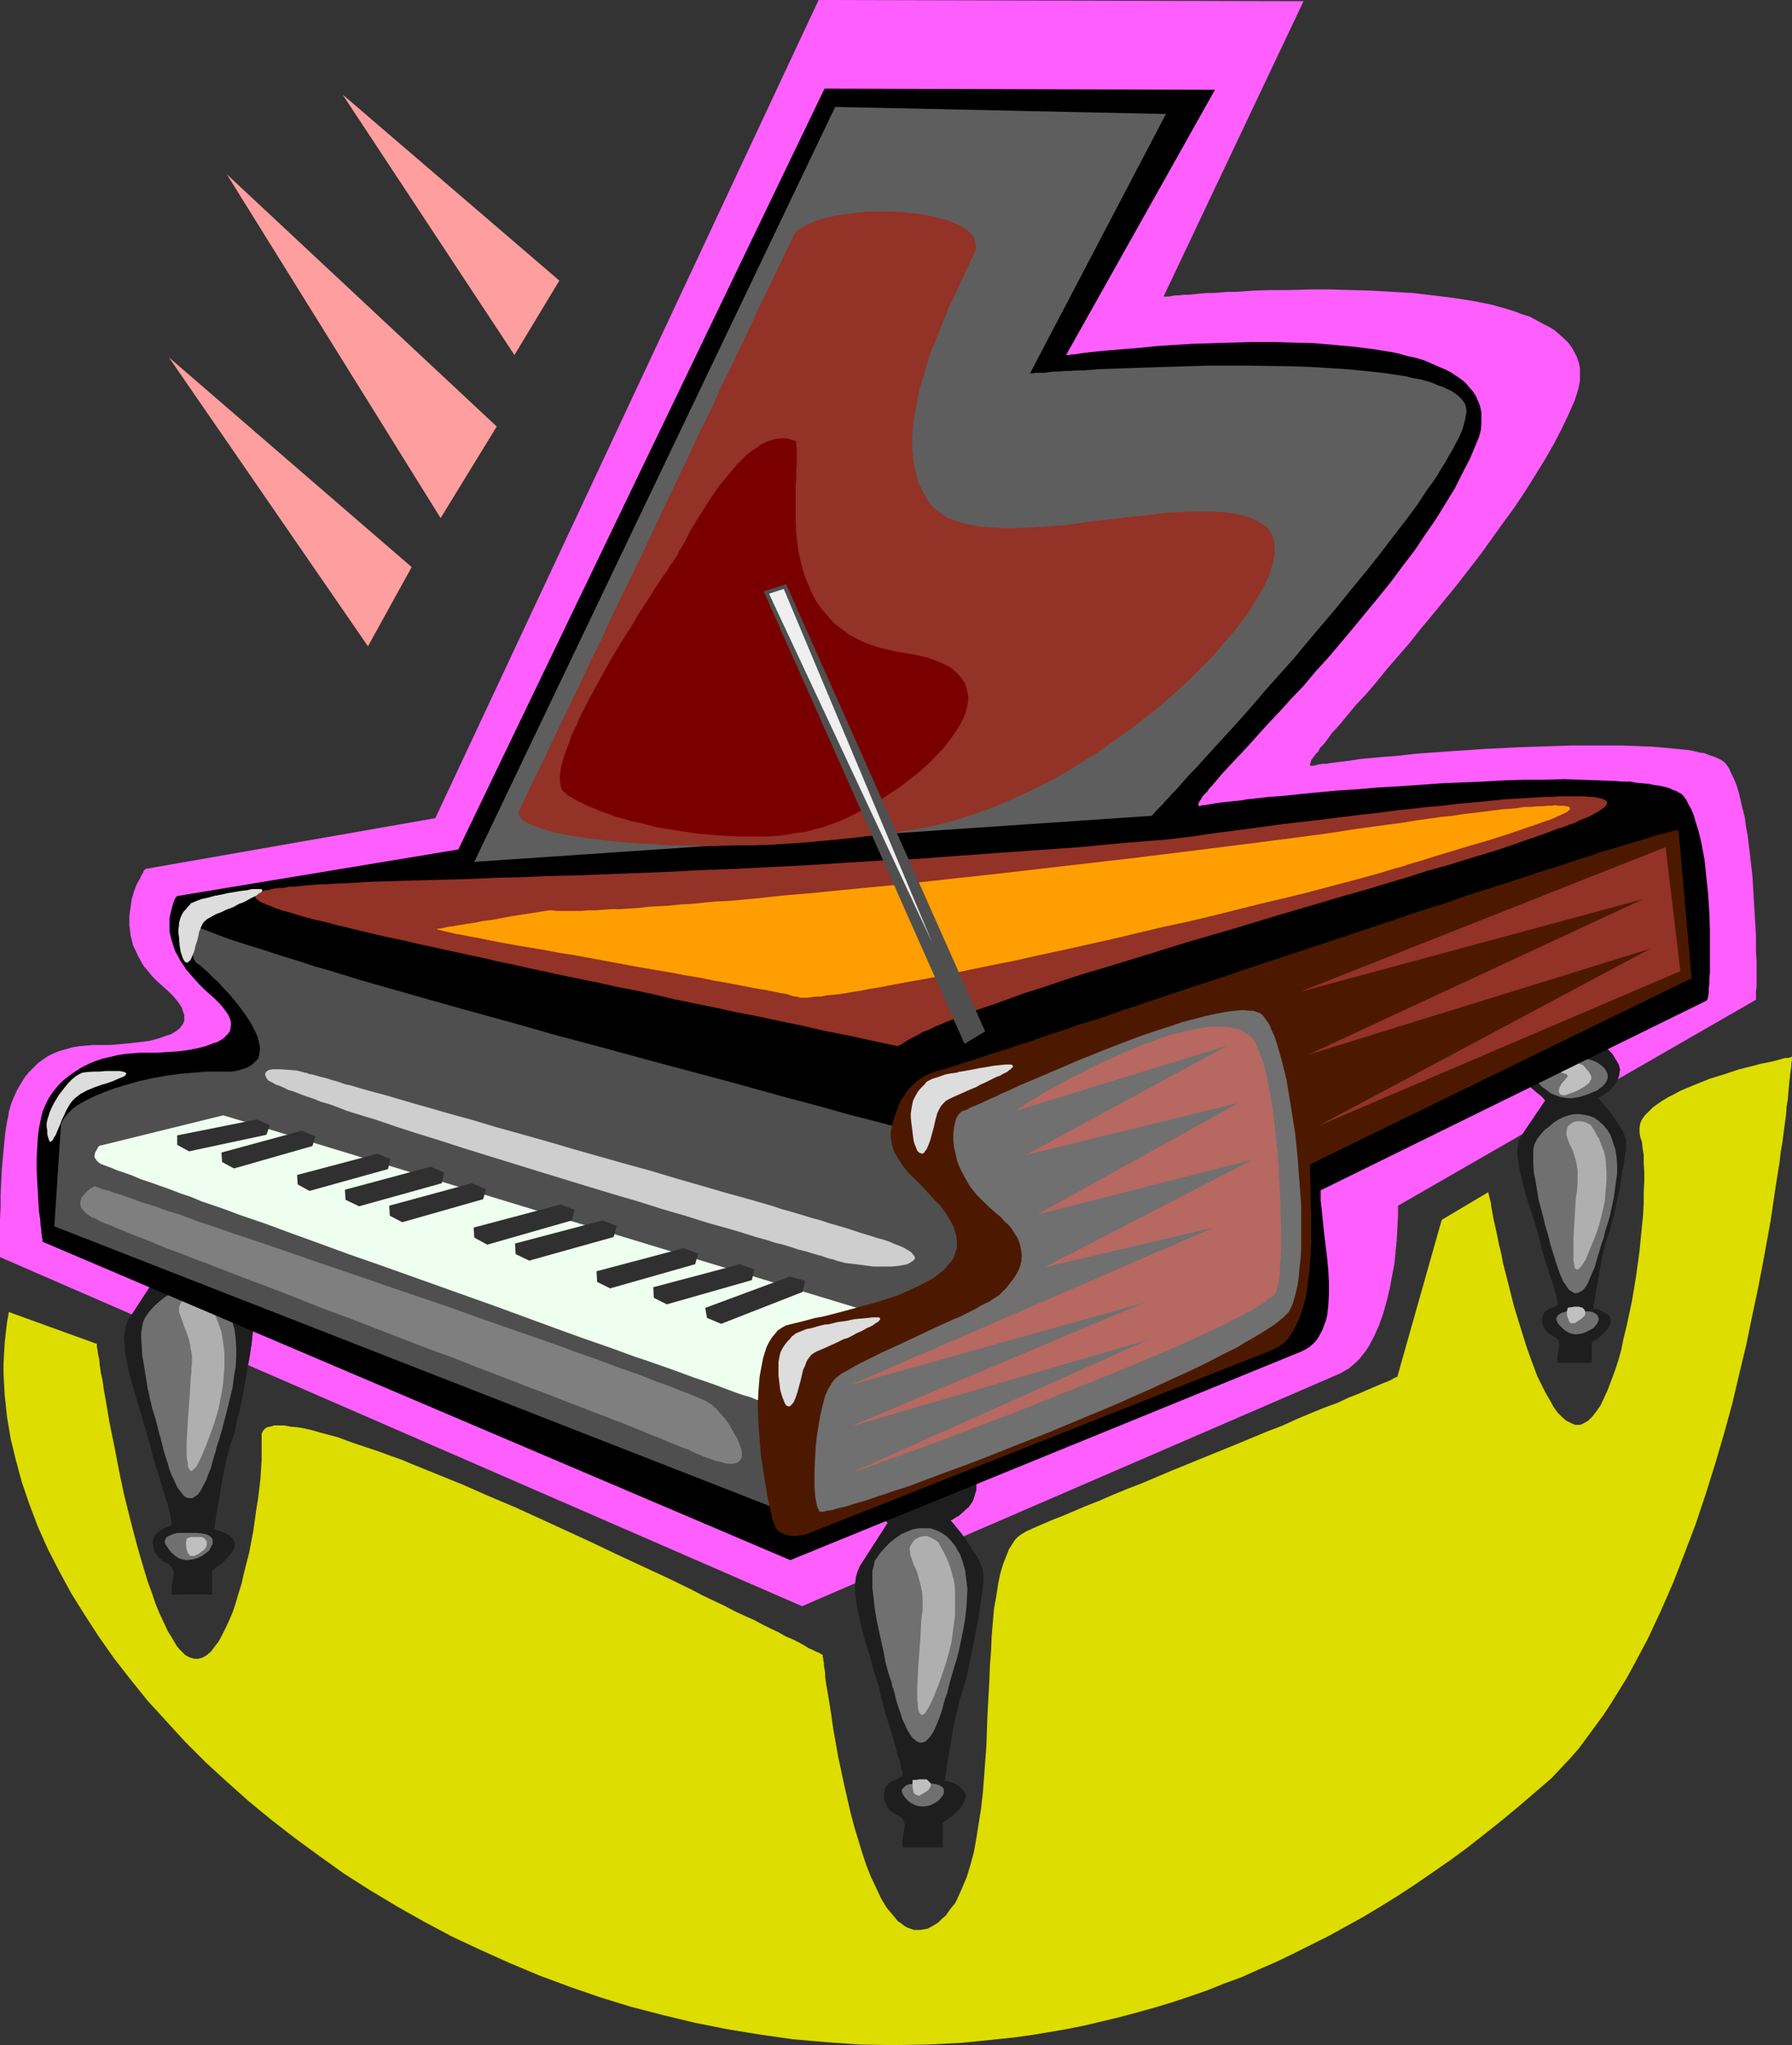
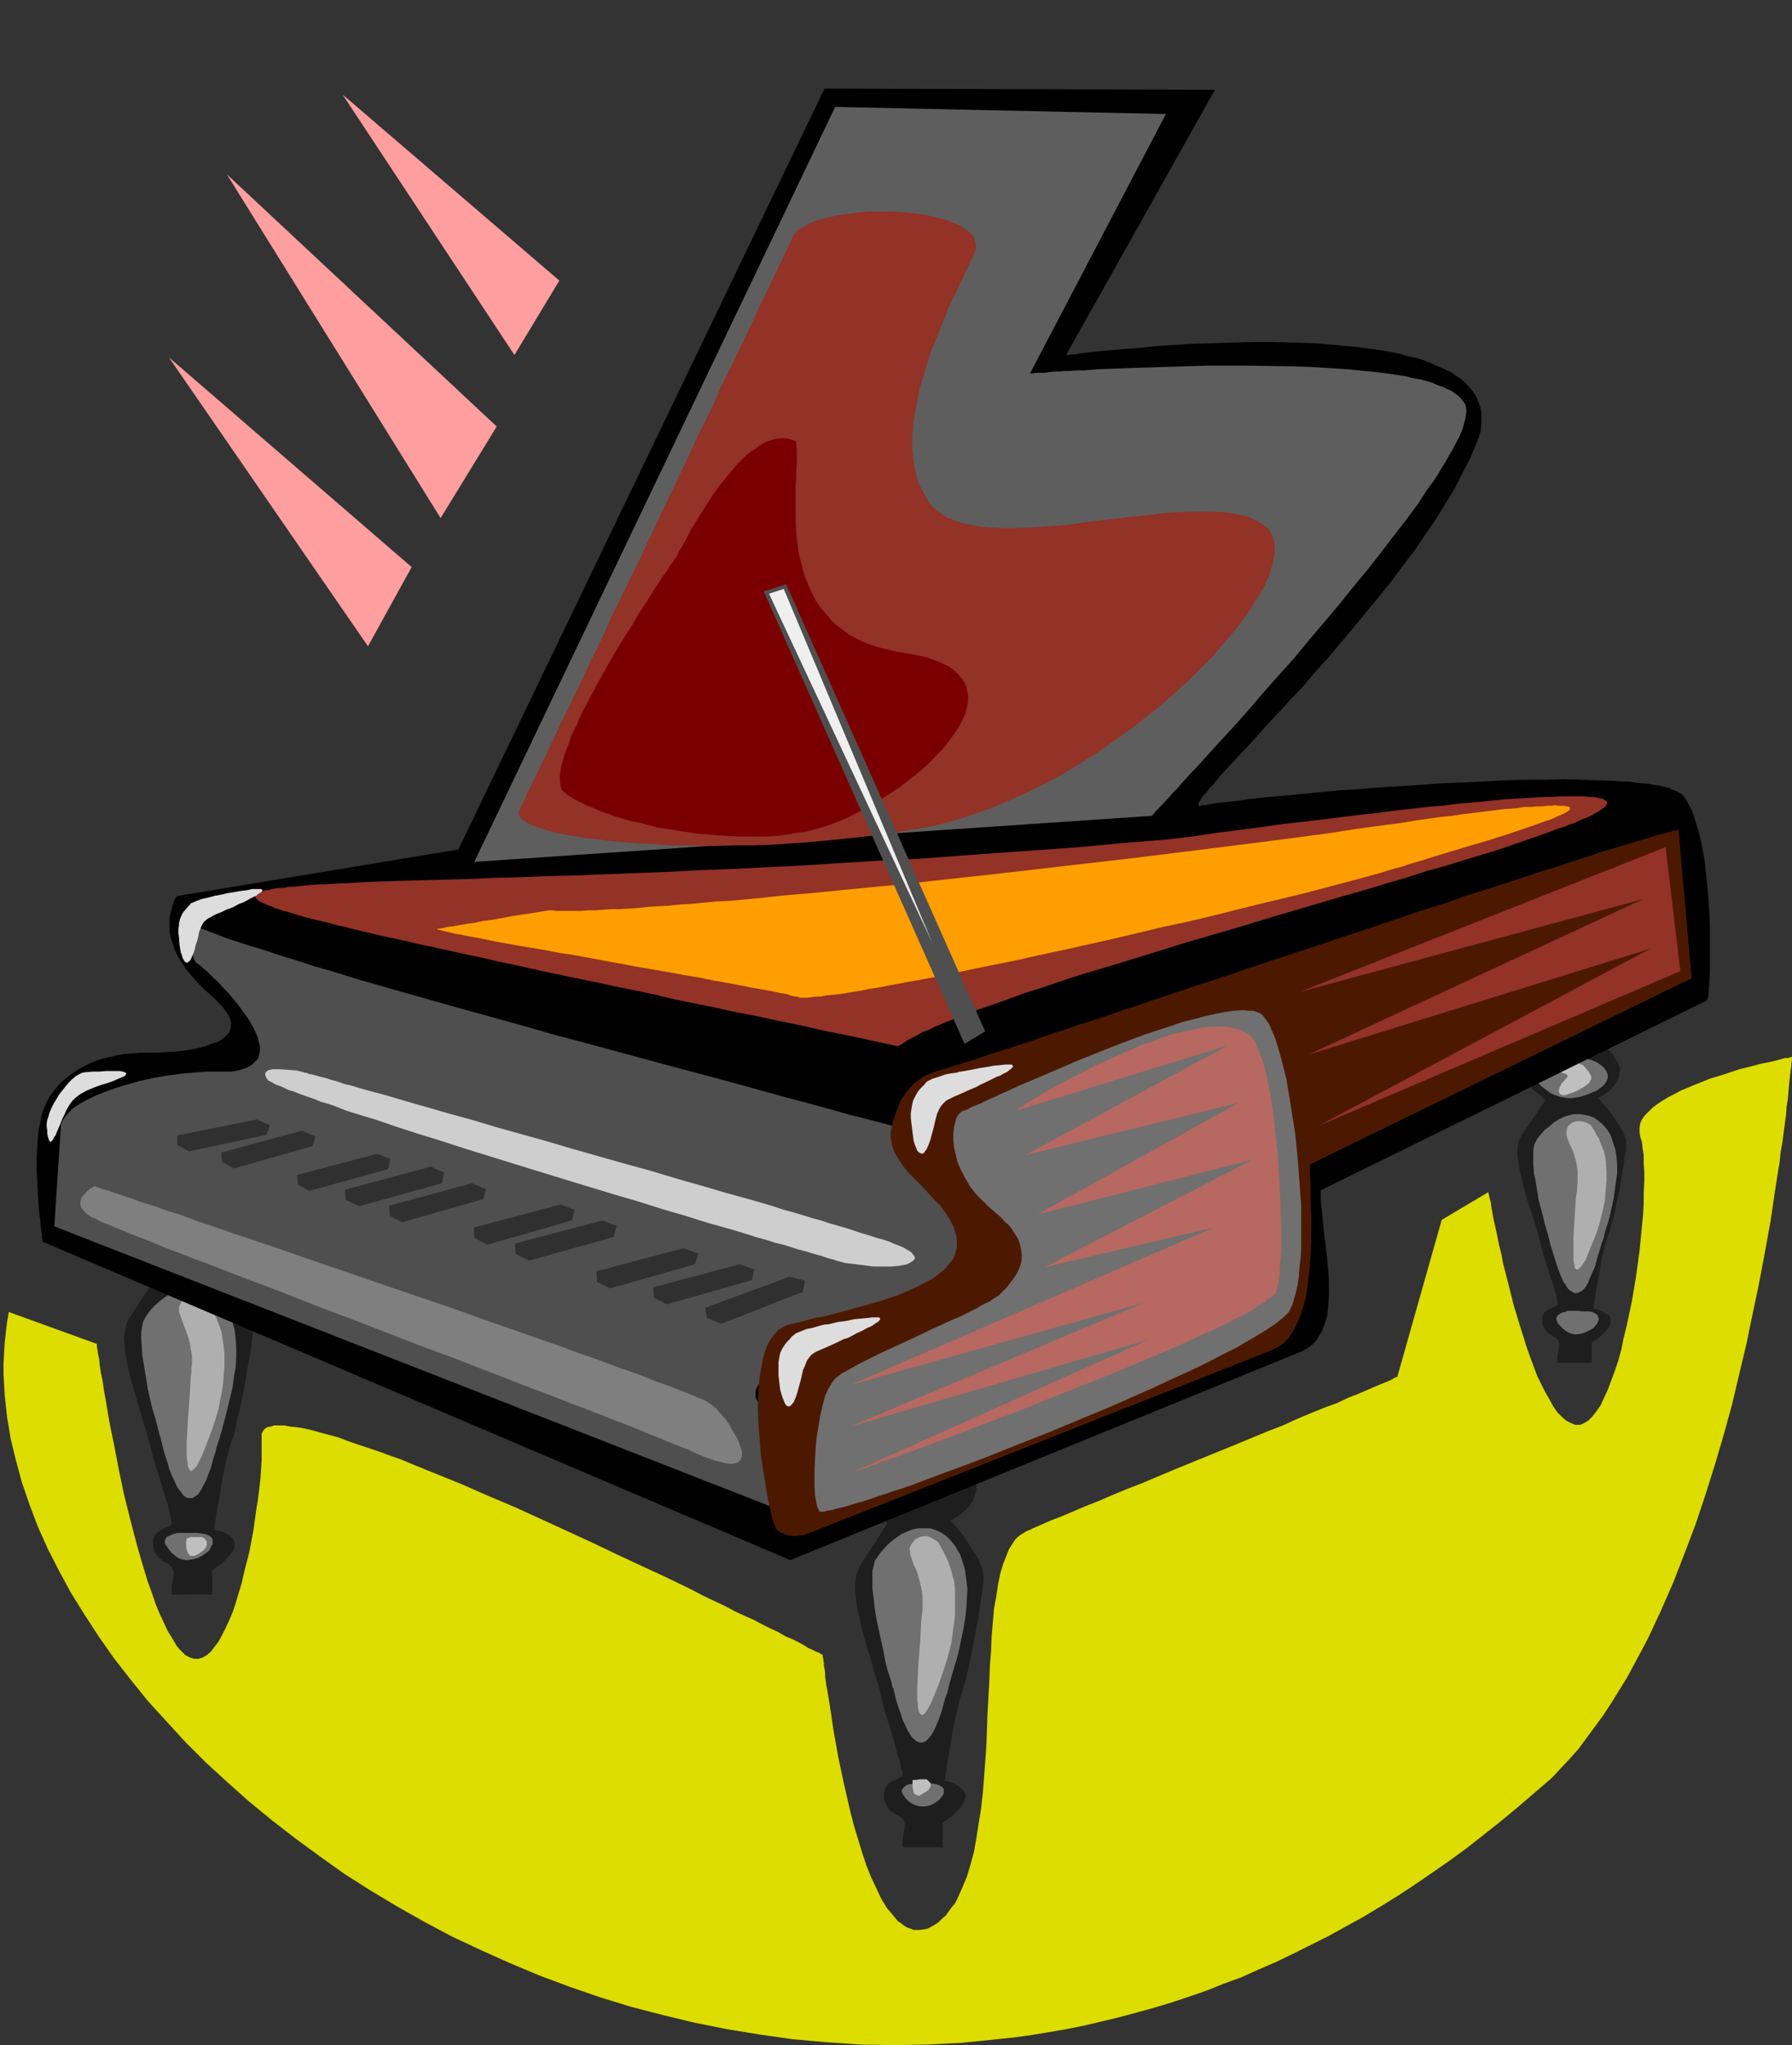
<svg xmlns="http://www.w3.org/2000/svg" xmlns:ns1="http://sodipodi.sourceforge.net/DTD/sodipodi-0.dtd" xmlns:ns2="http://www.inkscape.org/namespaces/inkscape" version="1.0" width="129.724mm" height="147.998mm" id="svg61" ns1:docname="Piano 25.wmf">
  <rect width="100%" height="100%" fill="#333333" stroke="none" />
  <ns1:namedview id="namedview61" pagecolor="#ffffff" bordercolor="#000000" borderopacity="0.25" ns2:showpageshadow="2" ns2:pageopacity="0.0" ns2:pagecheckerboard="0" ns2:deskcolor="#d1d1d1" ns2:document-units="mm" />
  <defs id="defs1">
    <pattern id="WMFhbasepattern" patternUnits="userSpaceOnUse" width="6" height="6" x="0" y="0" />
  </defs>
  <path style="fill:#1e1e1e;fill-opacity:1;fill-rule:evenodd;stroke:none" d="m 255.489,394.236 0.808,0.162 0.97,0.323 0.97,0.646 0.97,0.485 1.939,1.454 1.778,1.777 1.778,1.777 0.646,0.969 0.646,0.969 0.485,0.969 0.323,0.808 0.323,0.808 v 0.808 1.293 l -0.323,0.969 -0.323,1.131 -0.323,0.969 -1.131,1.616 -1.454,1.293 -1.293,1.131 -0.646,0.323 -0.485,0.323 -0.485,0.323 -0.323,0.162 h -0.323 v 0.162 h 0.162 l 0.162,0.323 0.485,0.485 0.646,0.808 0.646,0.808 0.808,0.969 1.616,2.262 1.616,2.585 1.616,2.424 0.485,1.293 0.485,1.131 0.162,0.969 0.162,0.969 v 0.485 0.646 l -0.162,1.454 -0.162,1.777 -0.323,1.939 -0.323,2.262 -0.323,2.424 -0.97,5.009 -0.97,5.009 -0.485,2.424 -0.485,2.262 -0.485,2.1 -0.485,1.777 -0.485,1.616 -0.323,1.293 -0.485,1.131 -0.323,1.454 -0.323,1.616 -0.485,1.777 -0.808,3.878 -0.646,4.039 -0.323,1.939 -0.323,1.777 -0.323,1.616 -0.162,1.454 -0.162,1.293 -0.162,0.969 -0.162,0.485 v 0.323 h 0.162 0.162 0.323 l 0.485,0.162 0.97,0.323 1.131,0.485 1.131,0.808 0.808,0.808 0.323,0.485 0.162,0.485 0.162,0.485 -0.162,0.646 -0.485,1.293 -0.808,1.293 -1.131,1.131 -0.97,0.969 -1.131,0.808 -0.808,0.646 -0.323,0.162 -0.162,0.162 -0.323,0.162 v 0 6.786 h -10.989 v -1.454 l 0.162,-1.293 0.162,-0.969 0.162,-0.969 0.162,-0.808 v -0.808 l -0.162,-0.646 -0.323,-0.646 -0.646,-0.646 -0.808,-0.485 -0.808,-0.485 -0.323,-0.323 -0.485,-0.162 -0.808,-0.808 -0.646,-0.969 -0.485,-1.131 -0.162,-0.646 v -0.808 -0.808 l 0.162,-0.646 0.162,-0.646 0.323,-0.485 0.646,-0.808 0.97,-0.646 0.808,-0.323 0.808,-0.323 0.646,-0.485 0.323,-0.162 0.162,-0.323 v -0.485 -0.646 l -0.323,-0.808 -0.162,-0.969 -0.323,-1.293 -0.485,-1.293 -0.323,-1.454 -0.485,-1.616 -0.97,-3.393 -1.131,-3.555 -0.97,-3.393 -0.808,-3.231 -0.323,-1.777 -0.646,-1.939 -0.646,-2.1 -0.646,-2.262 -0.646,-2.424 -0.808,-2.424 -1.454,-5.17 -0.485,-2.424 -0.646,-2.585 -0.323,-2.424 -0.323,-2.262 v -2.1 l 0.162,-1.939 0.485,-1.777 0.323,-0.646 0.323,-0.808 7.595,-11.795 -0.646,-0.646 -0.646,-0.646 -1.454,-1.454 -1.778,-1.454 -1.454,-1.616 -0.646,-0.808 -0.485,-0.808 -0.485,-0.969 -0.162,-0.808 -0.162,-0.969 0.162,-0.808 0.485,-0.969 0.646,-0.969 0.323,-0.323 0.485,-0.485 0.97,-1.131 1.293,-1.454 1.454,-1.293 1.293,-1.454 1.293,-1.293 0.646,-0.485 0.646,-0.323 0.485,-0.323 0.485,-0.323 1.293,-0.485 0.97,-0.323 0.808,-0.323 0.646,-0.323 0.485,-0.162 h 0.323 0.485 0.485 l 0.323,0.323 h 0.323 l 0.646,0.323 0.808,0.162 0.97,0.162 z" id="path1" />
  <path style="fill:#707070;fill-opacity:1;fill-rule:evenodd;stroke:none" d="m 240.622,408.778 v 0 l 0.162,0.162 0.323,0.323 0.323,0.485 0.323,0.323 0.485,0.646 1.293,0.969 1.454,1.131 0.97,0.323 0.97,0.485 0.97,0.323 1.131,0.323 h 1.131 1.293 l 2.424,-0.323 2.424,-0.646 2.101,-0.969 0.97,-0.485 0.808,-0.646 0.808,-0.646 0.646,-0.646 0.485,-0.808 0.323,-0.646 0.323,-0.808 v -0.646 l -0.162,-0.808 -0.323,-0.808 -0.646,-0.808 -0.485,-0.646 -0.808,-0.646 -0.646,-0.485 -0.97,-0.485 -0.808,-0.323 -2.101,-0.646 -2.262,-0.323 h -2.424 l -2.424,0.162 -2.586,0.646 -0.808,0.808 -0.808,0.646 -0.808,0.808 -1.131,1.293 -0.485,0.485 -0.646,1.131 -0.485,0.646 -0.162,0.646 -0.162,0.323 z" id="path2" />
  <path style="fill:#707070;fill-opacity:1;fill-rule:evenodd;stroke:none" d="m 248.379,488.11 h -0.162 -0.162 l -0.485,0.162 -0.646,0.162 -0.808,0.323 -0.646,0.646 -0.485,0.485 v 0.323 0.485 l 0.162,0.485 0.323,0.485 0.808,0.969 0.646,0.969 0.97,0.808 0.97,0.646 1.131,0.485 1.131,0.162 1.293,-0.162 1.454,-0.323 1.454,-0.808 1.293,-0.969 0.485,-0.485 0.808,-1.131 0.162,-0.646 0.162,-0.646 v -0.485 l -0.323,-0.485 -0.323,-0.485 -0.646,-0.323 -0.646,-0.323 -0.97,-0.323 h -1.293 -1.131 l -1.131,-0.162 h -3.394 l -0.162,0.162 z" id="path3" />
  <path style="fill:#bfbfbf;fill-opacity:1;fill-rule:evenodd;stroke:none" d="m 250.965,489.564 0.162,-0.162 h 0.485 l 0.646,-0.162 0.808,-0.162 h 1.616 l 0.646,0.162 0.485,0.323 0.646,0.808 v 0.485 0.485 l -0.162,0.646 -0.485,0.646 -0.808,0.646 -0.485,0.485 -0.646,0.323 -0.646,0.323 -0.485,0.162 h -0.485 l -0.323,-0.162 -0.323,-0.323 -0.162,-0.485 -0.323,-0.969 -0.162,-1.131 v -0.969 -0.646 z" id="path4" />
  <path style="fill:#bfbfbf;fill-opacity:1;fill-rule:evenodd;stroke:none" d="m 249.51,402.315 h 0.808 0.485 1.293 1.454 l 1.616,0.323 1.454,0.162 0.646,0.162 0.485,0.323 0.485,0.323 0.323,0.323 1.293,1.454 0.646,0.969 0.485,0.808 v 0.485 l -0.162,0.485 -0.162,0.646 -0.485,0.646 -0.485,0.485 -0.808,0.646 -0.97,0.646 -1.131,0.646 -1.293,0.646 -1.131,0.323 -0.97,0.323 -0.646,0.162 h -0.646 l -0.646,-0.162 -0.323,-0.162 -0.162,-0.323 v -0.485 l -0.162,-0.485 0.162,-0.485 0.162,-0.485 0.646,-1.131 0.808,-1.131 0.485,-0.485 0.323,-0.323 0.162,-0.323 v -0.323 -0.323 l -0.162,-0.162 -0.323,-0.162 -0.646,-0.162 -0.646,-0.162 -0.646,-0.323 -0.646,-0.323 -0.485,-0.162 h -0.323 l -0.485,-0.323 -0.162,-0.485 v -0.485 l 0.323,-1.131 0.162,-0.323 z" id="path5" />
-   <path style="fill:#ff5eff;fill-opacity:1;fill-rule:evenodd;stroke:none" d="M 219.453,439.315 0,343.826 v -7.594 -2.747 l 0.162,-3.231 v -3.393 l 0.323,-6.948 0.323,-3.555 0.323,-3.393 0.323,-3.231 0.485,-3.07 0.323,-1.293 0.162,-1.293 0.323,-1.131 0.323,-1.131 0.808,-1.939 0.808,-1.777 0.97,-1.616 0.97,-1.616 1.131,-1.454 1.293,-1.293 1.293,-1.293 1.293,-0.969 1.454,-0.969 1.616,-0.808 1.616,-0.646 1.778,-0.485 1.616,-0.485 1.939,-0.323 1.939,-0.162 1.939,-0.162 h 2.262 2.424 l 5.333,-0.485 2.747,-0.323 2.586,-0.323 2.424,-0.646 2.262,-0.808 1.131,-0.323 0.808,-0.485 0.808,-0.485 0.808,-0.646 0.485,-0.646 0.485,-0.646 0.323,-0.808 v -0.808 -0.808 l -0.323,-0.808 -0.323,-1.131 -0.646,-0.969 -0.808,-1.131 -0.97,-1.131 -1.293,-1.293 -1.454,-1.293 -1.616,-1.454 -1.454,-1.454 -1.131,-1.454 -1.131,-1.293 -0.808,-1.454 -0.808,-1.454 -0.646,-1.454 -0.646,-1.293 -0.323,-1.454 -0.323,-1.293 -0.162,-1.293 -0.162,-1.454 v -2.585 l 0.323,-2.262 0.323,-2.262 0.646,-2.1 0.646,-1.777 0.808,-1.454 0.646,-1.293 0.323,-0.485 0.162,-0.485 0.162,-0.323 0.323,-0.162 v -0.162 0 L 119.099,223.778 223.977,0 356.651,0.323 318.352,81.109 v 0 h 0.323 0.485 0.646 l 0.808,-0.162 0.97,-0.162 h 0.97 l 1.293,-0.162 h 1.454 l 1.454,-0.162 1.616,-0.162 1.778,-0.162 h 1.939 l 1.939,-0.162 2.101,-0.162 h 2.101 l 4.686,-0.323 4.848,-0.162 h 5.171 l 5.494,-0.162 h 5.494 l 5.656,0.162 5.656,0.162 5.656,0.323 5.656,0.323 5.494,0.646 5.333,0.646 5.171,0.808 5.01,0.969 2.424,0.646 2.262,0.646 2.101,0.646 2.101,0.808 2.101,0.646 1.778,0.969 1.778,0.969 1.616,0.808 1.616,0.969 1.293,1.131 1.293,1.131 1.131,1.131 0.97,1.293 0.808,1.454 0.646,1.293 0.485,1.454 0.323,1.454 v 1.777 1.616 l -0.323,1.777 -0.485,1.777 -0.646,1.939 -1.778,4.039 -1.939,4.039 -2.101,4.039 -2.424,4.201 -2.586,4.201 -2.747,4.362 -2.909,4.362 -3.07,4.201 -6.141,8.563 -6.626,8.563 -6.626,8.079 -3.232,3.878 -3.07,3.878 -3.232,3.716 -3.07,3.555 -2.747,3.393 -2.747,3.231 -2.747,2.908 -2.424,2.908 -2.101,2.585 -2.101,2.262 -1.616,2.262 -0.808,0.969 -0.808,0.808 -0.485,0.969 -0.646,0.646 -0.97,1.293 -0.323,0.485 -0.162,0.646 -0.162,0.323 v 0.162 0.323 h 0.162 l 0.323,0.162 0.323,-0.162 h 0.485 l 0.485,-0.162 0.646,-0.162 0.97,-0.162 h 0.97 l 0.97,-0.162 1.131,-0.162 1.293,-0.162 2.747,-0.323 3.07,-0.485 3.394,-0.323 3.717,-0.323 4.04,-0.323 4.202,-0.485 4.363,-0.323 4.525,-0.323 9.534,-0.646 9.696,-0.485 9.858,-0.323 4.686,-0.162 h 4.686 4.525 4.525 l 4.202,0.162 4.04,0.162 3.717,0.323 3.394,0.323 3.232,0.323 1.454,0.323 1.293,0.323 1.293,0.162 1.131,0.485 0.97,0.323 0.97,0.323 0.97,0.485 0.646,0.323 0.646,0.485 0.485,0.485 0.808,1.131 0.646,1.454 0.808,1.616 0.646,1.616 0.646,2.1 0.485,2.1 0.485,2.1 0.646,2.424 0.323,2.585 0.485,2.585 0.646,5.332 0.646,5.655 0.323,5.493 0.323,5.493 0.323,5.17 v 2.424 2.424 l 0.162,2.1 v 7.109 l -0.162,1.293 v 0.969 0.808 0.485 l -0.162,0.162 -97.768,56.227 v 2.747 l -0.162,2.908 -0.162,3.231 -0.323,3.393 -0.323,3.393 -0.646,3.393 -0.646,3.555 -0.808,3.393 -0.97,3.393 -1.131,3.231 -1.293,2.908 -1.454,2.747 -0.808,1.293 -1.778,2.262 -0.97,0.969 -1.131,0.969 -0.97,0.808 -1.131,0.646 -1.131,0.646 z" id="path6" />
-   <path style="fill:#1e1e1e;fill-opacity:1;fill-rule:evenodd;stroke:none" d="m 255.489,394.236 0.808,0.162 0.97,0.323 0.97,0.646 0.97,0.485 1.939,1.454 1.778,1.777 1.778,1.777 0.646,0.969 0.646,0.969 0.485,0.969 0.323,0.808 0.323,0.808 v 0.808 1.293 l -0.323,0.969 -0.323,1.131 -0.323,0.969 -1.131,1.616 -1.454,1.293 -1.293,1.131 -0.646,0.323 -0.485,0.323 -0.485,0.323 -0.323,0.162 h -0.323 v 0.162 h 0.162 l 0.162,0.323 0.485,0.485 0.646,0.808 0.646,0.808 0.808,0.969 1.616,2.262 1.616,2.585 1.616,2.424 0.485,1.293 0.485,1.131 0.162,0.969 0.162,0.969 v 0.485 0.646 l -0.162,1.454 -0.162,1.777 -0.323,1.939 -0.323,2.262 -0.323,2.424 -0.97,5.009 -0.97,5.009 -0.485,2.424 -0.485,2.262 -0.485,2.1 -0.485,1.777 -0.485,1.616 -0.323,1.293 -0.485,1.131 -0.323,1.454 -0.323,1.616 -0.485,1.777 -0.808,3.878 -0.646,4.039 -0.323,1.939 -0.323,1.777 -0.323,1.616 -0.162,1.454 -0.162,1.293 -0.162,0.969 -0.162,0.485 v 0.323 h 0.162 0.162 0.323 l 0.485,0.162 0.97,0.323 1.131,0.485 1.131,0.808 0.808,0.808 0.323,0.485 0.162,0.485 0.162,0.485 -0.162,0.646 -0.485,1.293 -0.808,1.293 -1.131,1.131 -0.97,0.969 -1.131,0.808 -0.808,0.646 -0.323,0.162 -0.162,0.162 -0.323,0.162 v 0 6.786 h -10.989 v -1.454 l 0.162,-1.293 0.162,-0.969 0.162,-0.969 0.162,-0.808 v -0.808 l -0.162,-0.646 -0.323,-0.646 -0.646,-0.646 -0.808,-0.485 -0.808,-0.485 -0.323,-0.323 -0.485,-0.162 -0.808,-0.808 -0.646,-0.969 -0.485,-1.131 -0.162,-0.646 v -0.808 -0.808 l 0.162,-0.646 0.162,-0.646 0.323,-0.485 0.646,-0.808 0.97,-0.646 0.808,-0.323 0.808,-0.323 0.646,-0.485 0.323,-0.162 0.162,-0.323 v -0.485 -0.646 l -0.323,-0.808 -0.162,-0.969 -0.323,-1.293 -0.485,-1.293 -0.323,-1.454 -0.485,-1.616 -0.97,-3.393 -1.131,-3.555 -0.97,-3.393 -0.808,-3.231 -0.323,-1.777 -0.646,-1.939 -0.646,-2.1 -0.646,-2.262 -0.646,-2.424 -0.808,-2.424 -1.454,-5.17 -0.485,-2.424 -0.646,-2.585 -0.323,-2.424 -0.323,-2.262 v -2.1 l 0.162,-1.939 0.485,-1.777 0.323,-0.646 0.323,-0.808 7.595,-11.795 -0.646,-0.646 -0.646,-0.646 -1.454,-1.454 -1.778,-1.454 -1.454,-1.616 -0.646,-0.808 -0.485,-0.808 -0.485,-0.969 -0.162,-0.808 -0.162,-0.969 0.162,-0.808 0.485,-0.969 0.646,-0.969 0.323,-0.323 0.485,-0.485 0.97,-1.131 1.293,-1.454 1.454,-1.293 1.293,-1.454 1.293,-1.293 0.646,-0.485 0.646,-0.323 0.485,-0.323 0.485,-0.323 1.293,-0.485 0.97,-0.323 0.808,-0.323 0.646,-0.323 0.485,-0.162 h 0.323 0.485 0.485 l 0.323,0.323 h 0.323 l 0.646,0.323 0.808,0.162 0.97,0.162 z" id="path7" />
  <path style="fill:#1e1e1e;fill-opacity:1;fill-rule:evenodd;stroke:none" d="m 55.59,327.345 0.97,0.162 0.808,0.323 0.97,0.485 0.97,0.485 1.939,1.454 1.778,1.777 1.616,1.777 0.808,0.969 0.646,0.969 0.323,0.808 0.485,0.969 0.162,0.808 0.162,0.646 -0.162,1.131 -0.162,1.131 -0.323,1.131 -0.485,0.808 -0.646,0.969 -0.485,0.646 -1.293,1.293 -1.293,1.131 -0.646,0.323 -0.485,0.323 -0.485,0.323 -0.323,0.162 h -0.162 l -0.162,0.162 h 0.162 l 0.323,0.323 0.323,0.485 0.646,0.808 0.646,0.808 0.808,0.969 1.616,2.1 1.616,2.424 1.454,2.585 0.646,1.131 0.485,1.131 0.162,0.969 0.162,0.969 v 0.646 0.485 l -0.162,1.454 -0.162,1.616 -0.323,2.1 -0.323,2.1 -0.485,2.424 -0.808,4.847 -0.97,5.009 -0.485,2.262 -0.646,2.262 -0.323,2.1 -0.485,1.777 -0.485,1.454 -0.485,1.293 -0.323,1.131 -0.323,1.454 -0.485,1.616 -0.323,1.616 -0.808,3.878 -0.646,4.039 -0.323,1.939 -0.323,1.777 -0.323,1.454 -0.162,1.616 -0.162,1.131 -0.162,0.969 -0.162,0.485 v 0.162 h 0.162 l 0.162,0.162 h 0.323 l 0.485,0.162 0.97,0.323 1.131,0.485 1.131,0.646 0.808,0.808 0.323,0.485 0.162,0.485 v 0.646 0.485 l -0.485,1.293 -0.97,1.131 -0.97,1.131 -0.97,0.969 -1.131,0.808 -0.808,0.646 -0.323,0.323 -0.323,0.162 h -0.162 v 0.162 6.463 H 47.026 v -1.454 -1.131 l 0.323,-1.131 v -0.969 l 0.162,-0.808 v -0.646 l -0.162,-0.646 -0.323,-0.646 -0.485,-0.485 -0.646,-0.646 -0.97,-0.323 -0.323,-0.323 -0.485,-0.323 -0.808,-0.646 -0.646,-0.969 -0.323,-0.485 -0.162,-0.646 -0.162,-0.646 -0.162,-0.808 v -0.808 l 0.162,-0.646 0.323,-0.646 0.162,-0.485 0.808,-0.808 0.808,-0.485 0.97,-0.485 0.808,-0.323 0.646,-0.323 0.485,-0.485 v -0.323 l -0.162,-0.646 -0.162,-0.969 -0.162,-0.969 -0.323,-1.131 -0.323,-1.454 -0.485,-1.293 -0.485,-1.616 -0.97,-3.393 -1.131,-3.393 -0.97,-3.393 -0.808,-3.231 -0.485,-1.616 -0.485,-1.939 -0.646,-1.939 -0.646,-2.262 -1.454,-4.847 -1.454,-5.009 -0.646,-2.585 -0.485,-2.424 -0.485,-2.424 -0.162,-2.262 -0.162,-1.939 0.323,-1.939 0.323,-1.616 0.323,-0.808 0.323,-0.646 7.595,-11.633 -0.485,-0.646 -0.646,-0.646 -1.616,-1.293 -1.616,-1.616 -1.454,-1.454 -0.646,-0.808 -0.646,-0.969 -0.323,-0.808 -0.323,-0.808 v -0.969 l 0.162,-0.808 0.485,-0.969 0.646,-0.969 0.323,-0.323 0.485,-0.485 0.97,-1.131 1.293,-1.293 1.454,-1.454 1.293,-1.293 1.293,-1.293 0.646,-0.485 0.485,-0.323 0.646,-0.323 0.323,-0.323 1.454,-0.323 0.97,-0.485 0.808,-0.323 0.646,-0.162 0.485,-0.162 0.323,-0.162 h 0.485 l 0.485,0.162 0.323,0.162 0.485,0.162 0.485,0.162 0.808,0.162 0.97,0.162 z" id="path8" />
  <path style="fill:#1e1e1e;fill-opacity:1;fill-rule:evenodd;stroke:none" d="m 55.59,327.345 0.97,0.162 0.808,0.323 0.97,0.485 0.97,0.485 1.939,1.454 1.778,1.777 1.616,1.777 0.808,0.969 0.646,0.969 0.323,0.808 0.485,0.969 0.162,0.808 0.162,0.646 -0.162,1.131 -0.162,1.131 -0.323,1.131 -0.485,0.808 -0.646,0.969 -0.485,0.646 -1.293,1.293 -1.293,1.131 -0.646,0.323 -0.485,0.323 -0.485,0.323 -0.323,0.162 h -0.162 l -0.162,0.162 h 0.162 l 0.323,0.323 0.323,0.485 0.646,0.808 0.646,0.808 0.808,0.969 1.616,2.1 1.616,2.424 1.454,2.585 0.646,1.131 0.485,1.131 0.162,0.969 0.162,0.969 v 0.646 0.485 l -0.162,1.454 -0.162,1.616 -0.323,2.1 -0.323,2.1 -0.485,2.424 -0.808,4.847 -0.97,5.009 -0.485,2.262 -0.646,2.262 -0.323,2.1 -0.485,1.777 -0.485,1.454 -0.485,1.293 -0.323,1.131 -0.323,1.454 -0.485,1.616 -0.323,1.616 -0.808,3.878 -0.646,4.039 -0.323,1.939 -0.323,1.777 -0.323,1.454 -0.162,1.616 -0.162,1.131 -0.162,0.969 -0.162,0.485 v 0.162 h 0.162 l 0.162,0.162 h 0.323 l 0.485,0.162 0.97,0.323 1.131,0.485 1.131,0.646 0.808,0.808 0.323,0.485 0.162,0.485 v 0.646 0.485 l -0.485,1.293 -0.97,1.131 -0.97,1.131 -0.97,0.969 -1.131,0.808 -0.808,0.646 -0.323,0.323 -0.323,0.162 h -0.162 v 0.162 6.463 H 47.026 v -1.454 -1.131 l 0.323,-1.131 v -0.969 l 0.162,-0.808 v -0.646 l -0.162,-0.646 -0.323,-0.646 -0.485,-0.485 -0.646,-0.646 -0.97,-0.323 -0.323,-0.323 -0.485,-0.323 -0.808,-0.646 -0.646,-0.969 -0.323,-0.485 -0.162,-0.646 -0.162,-0.646 -0.162,-0.808 v -0.808 l 0.162,-0.646 0.323,-0.646 0.162,-0.485 0.808,-0.808 0.808,-0.485 0.97,-0.485 0.808,-0.323 0.646,-0.323 0.485,-0.485 v -0.323 l -0.162,-0.646 -0.162,-0.969 -0.162,-0.969 -0.323,-1.131 -0.323,-1.454 -0.485,-1.293 -0.485,-1.616 -0.97,-3.393 -1.131,-3.393 -0.97,-3.393 -0.808,-3.231 -0.485,-1.616 -0.485,-1.939 -0.646,-1.939 -0.646,-2.262 -1.454,-4.847 -1.454,-5.009 -0.646,-2.585 -0.485,-2.424 -0.485,-2.424 -0.162,-2.262 -0.162,-1.939 0.323,-1.939 0.323,-1.616 0.323,-0.808 0.323,-0.646 7.595,-11.633 -0.485,-0.646 -0.646,-0.646 -1.616,-1.293 -1.616,-1.616 -1.454,-1.454 -0.646,-0.808 -0.646,-0.969 -0.323,-0.808 -0.323,-0.808 v -0.969 l 0.162,-0.808 0.485,-0.969 0.646,-0.969 0.323,-0.323 0.485,-0.485 0.97,-1.131 1.293,-1.293 1.454,-1.454 1.293,-1.293 1.293,-1.293 0.646,-0.485 0.485,-0.323 0.646,-0.323 0.323,-0.323 1.454,-0.323 0.97,-0.485 0.808,-0.323 0.646,-0.162 0.485,-0.162 0.323,-0.162 h 0.485 l 0.485,0.162 0.323,0.162 0.485,0.162 0.485,0.162 0.808,0.162 0.97,0.162 z" id="path9" />
  <path style="fill:#707070;fill-opacity:1;fill-rule:evenodd;stroke:none" d="m 40.562,341.564 h 0.162 l 0.162,0.162 0.162,0.323 0.323,0.323 0.485,0.485 0.485,0.485 1.131,1.131 1.616,0.969 0.97,0.485 0.97,0.485 0.97,0.162 1.131,0.323 h 1.131 1.293 l 2.424,-0.323 2.262,-0.646 2.262,-0.969 1.778,-1.131 0.808,-0.646 0.646,-0.646 0.323,-0.646 0.485,-0.808 0.162,-0.646 v -0.808 l -0.162,-0.646 -0.323,-0.808 -0.485,-0.646 -0.646,-0.646 -0.646,-0.646 -0.808,-0.646 -0.808,-0.323 -0.97,-0.485 -1.939,-0.485 -2.262,-0.323 -2.424,-0.162 -2.586,0.323 -2.424,0.485 -0.97,0.808 -0.808,0.808 -0.646,0.646 -1.131,1.293 -0.485,0.485 -0.646,1.131 -0.485,0.646 -0.323,0.646 -0.162,0.323 z" id="path10" />
  <path style="fill:#707070;fill-opacity:1;fill-rule:evenodd;stroke:none" d="m 48.318,419.28 v 0 l -0.162,0.162 h -0.485 l -0.646,0.323 -0.808,0.323 -0.646,0.323 -0.323,0.646 -0.162,0.485 v 0.323 l 0.162,0.485 0.323,0.485 0.646,0.969 0.808,0.969 0.97,0.808 0.97,0.646 0.97,0.323 1.131,0.162 1.454,-0.162 1.293,-0.323 1.454,-0.646 1.293,-0.969 0.646,-0.485 0.323,-0.646 0.323,-0.646 0.323,-0.485 v -0.646 -0.485 l -0.162,-0.485 -0.485,-0.485 -0.485,-0.323 -0.808,-0.323 -0.97,-0.162 -1.131,-0.162 H 52.843 51.066 50.258 48.965 48.642 Z" id="path11" />
  <path style="fill:#707070;fill-opacity:1;fill-rule:evenodd;stroke:none" d="m 39.754,360.306 1.131,-1.616 1.293,-1.454 1.454,-1.293 1.454,-1.131 1.454,-0.969 1.616,-0.808 1.616,-0.485 1.616,-0.323 1.454,-0.162 1.616,0.162 1.616,0.485 1.454,0.646 1.454,0.969 1.293,1.131 1.131,1.616 0.646,0.969 0.485,0.969 0.97,2.262 0.646,2.262 0.323,2.424 0.162,2.585 v 2.585 l -0.162,2.747 -0.485,2.747 -0.323,2.747 -1.293,5.332 -0.646,2.585 -0.646,2.424 -0.323,1.293 -0.323,1.131 -0.646,2.1 -0.646,1.939 -0.162,0.969 -0.323,0.808 -0.97,3.555 -0.646,1.616 -0.646,1.777 -0.808,1.454 -0.646,1.293 -0.808,1.131 -0.97,0.646 -0.485,0.323 h -0.485 -0.323 -0.485 l -0.646,-0.323 -0.485,-0.323 -0.485,-0.646 -0.485,-0.646 -0.646,-0.808 -0.485,-0.969 -0.485,-1.131 -0.646,-1.293 -0.646,-1.616 -0.485,-1.777 -0.646,-1.939 -0.646,-2.1 v -0.323 l -0.162,-0.485 -0.162,-0.646 -0.162,-0.646 -0.162,-0.808 -0.323,-0.808 -0.485,-2.1 -0.646,-2.424 -0.808,-2.585 -0.646,-2.747 -0.646,-2.908 -0.97,-5.978 -0.485,-2.908 -0.162,-2.585 -0.162,-2.424 v -1.131 l 0.162,-1.131 0.162,-0.969 0.162,-0.808 0.323,-0.808 z" id="path12" />
  <path style="fill:#afafaf;fill-opacity:1;fill-rule:evenodd;stroke:none" d="m 56.883,355.944 h -0.162 l -0.162,-0.162 -0.323,-0.323 -0.808,-0.485 -0.97,-0.323 -0.97,-0.323 h -1.293 l -0.485,0.323 -0.646,0.162 -0.646,0.323 -0.646,0.646 -0.323,0.646 -0.323,0.646 -0.162,0.646 v 0.808 l 0.162,0.808 0.323,0.808 0.646,1.777 0.323,0.969 0.485,1.131 0.808,2.424 0.323,1.293 0.162,1.293 0.323,1.616 v 1.616 0.808 l -0.162,1.131 v 1.131 l -0.162,1.293 -0.162,2.747 -0.162,2.908 -0.485,6.301 -0.162,3.07 -0.162,3.07 v 2.424 1.293 l 0.162,0.969 0.162,0.808 v 0.808 l 0.323,0.646 0.162,0.323 0.323,0.323 h 0.323 l 0.323,-0.323 0.323,-0.323 0.646,-0.646 0.485,-0.969 0.646,-1.293 0.646,-1.454 1.293,-3.231 1.131,-3.07 0.97,-2.908 0.808,-2.747 0.485,-2.585 0.485,-2.424 0.323,-2.424 0.162,-2.262 0.162,-1.939 v -3.555 l -0.162,-1.454 -0.162,-1.293 -0.162,-1.131 -0.162,-0.969 -0.162,-0.969 -0.485,-1.454 -1.131,-2.908 -0.646,-1.293 -0.485,-0.969 -0.646,-0.969 -0.162,-0.323 -0.162,-0.323 v 0 z" id="path13" />
  <path style="fill:#bfbfbf;fill-opacity:1;fill-rule:evenodd;stroke:none" d="m 51.066,420.734 h 0.162 l 0.485,-0.162 0.485,-0.162 h 0.808 1.616 0.646 l 0.646,0.323 0.646,0.808 v 0.485 0.485 l -0.162,0.646 -0.485,0.646 -0.808,0.646 -0.646,0.485 -0.646,0.323 -0.646,0.323 h -0.485 -0.485 l -0.323,-0.162 -0.162,-0.323 -0.323,-0.323 -0.323,-0.969 -0.162,-1.131 v -0.969 l 0.162,-0.646 z" id="path14" />
  <path style="fill:#1e1e1e;fill-opacity:1;fill-rule:evenodd;stroke:none" d="m 433.411,282.913 0.808,0.162 0.646,0.162 0.808,0.485 0.808,0.485 1.616,1.131 1.616,1.454 1.454,1.454 0.97,1.616 0.485,0.808 0.323,0.646 0.162,0.646 0.162,0.485 -0.162,0.969 -0.162,0.969 -0.323,0.808 -0.323,0.808 -0.97,1.293 -1.131,1.131 -1.131,0.808 -0.97,0.646 -0.323,0.162 -0.323,0.162 -0.162,0.162 v 0 0 l 0.323,0.323 0.323,0.485 0.485,0.485 0.646,0.808 0.646,0.646 1.454,1.939 1.293,1.939 1.293,1.939 0.485,0.969 0.323,0.969 0.323,0.808 v 0.808 0.969 1.131 l -0.323,1.454 -0.162,1.616 -0.323,1.777 -0.323,1.939 -0.646,4.039 -0.97,4.039 -0.323,1.939 -0.485,1.939 -0.485,1.616 -0.323,1.616 -0.485,1.131 -0.323,0.969 -0.323,0.969 -0.323,1.131 -0.323,1.454 -0.323,1.293 -0.646,3.231 -0.485,3.231 -0.323,1.616 -0.323,1.454 -0.162,1.293 -0.162,1.131 -0.162,0.969 -0.162,0.808 v 0.485 0.162 0 l 0.162,0.162 h 0.646 l 0.808,0.323 0.97,0.485 0.97,0.485 0.808,0.646 0.162,0.485 0.162,0.323 v 0.485 0.485 l -0.485,1.131 -0.646,0.969 -0.808,0.808 -0.97,0.969 -0.808,0.646 -0.808,0.485 -0.485,0.323 h -0.162 v 0 5.655 h -9.373 v -1.293 -0.969 l 0.323,-0.969 v -0.808 l 0.162,-0.646 v -0.646 l -0.162,-0.485 -0.162,-0.485 -0.485,-0.485 -0.646,-0.323 -0.646,-0.485 -0.808,-0.485 -0.646,-0.646 -0.485,-0.646 -0.485,-0.969 -0.162,-0.646 v -0.646 -0.646 l 0.162,-0.485 0.323,-0.969 0.646,-0.485 0.646,-0.485 0.808,-0.323 0.485,-0.162 0.323,-0.162 0.485,-0.323 0.323,-0.323 v -0.323 -0.646 l -0.162,-0.646 -0.162,-0.808 -0.323,-0.969 -0.323,-1.131 -0.323,-1.131 -0.485,-1.293 -0.808,-2.747 -0.97,-2.908 -0.808,-2.747 -0.646,-2.747 -0.323,-1.293 -0.485,-1.616 -0.485,-1.616 -0.646,-1.939 -1.293,-3.878 -1.131,-4.201 -0.485,-2.1 -0.485,-1.939 -0.323,-1.939 -0.323,-1.939 v -1.616 l 0.162,-1.616 0.323,-1.293 0.646,-1.131 6.464,-9.533 -0.97,-1.131 -1.454,-1.131 -1.293,-1.131 -1.293,-1.293 -0.485,-0.808 -0.485,-0.646 -0.323,-0.646 -0.323,-0.808 v -0.646 l 0.162,-0.808 0.323,-0.808 0.485,-0.646 0.323,-0.323 0.323,-0.485 0.97,-0.969 1.131,-0.969 1.131,-1.131 1.131,-1.131 1.131,-0.969 0.97,-0.808 0.485,-0.162 0.323,-0.323 1.131,-0.323 0.97,-0.323 0.646,-0.323 0.485,-0.162 0.485,-0.162 h 0.162 0.485 0.323 l 0.323,0.162 0.323,0.162 0.485,0.162 0.646,0.162 0.808,0.162 z" id="path15" />
  <path style="fill:#707070;fill-opacity:1;fill-rule:evenodd;stroke:none" d="m 420.483,295.677 v 0.162 h 0.162 l 0.162,0.323 0.323,0.323 0.808,0.808 1.131,0.808 1.293,0.969 1.616,0.646 0.97,0.323 0.97,0.162 0.97,0.162 h 1.131 l 2.101,-0.323 2.101,-0.646 1.939,-0.808 0.808,-0.323 0.808,-0.646 0.646,-0.485 0.485,-0.485 0.485,-0.646 0.323,-0.646 0.162,-0.646 v -0.646 l -0.162,-0.646 -0.323,-0.646 -0.323,-0.485 -0.646,-0.646 -1.293,-0.969 -1.454,-0.646 -1.778,-0.485 -2.101,-0.323 h -2.101 l -2.101,0.162 -2.262,0.485 -0.808,0.646 -0.646,0.646 -0.646,0.646 -0.485,0.485 -0.97,1.131 -0.485,0.808 -0.485,0.646 -0.162,0.485 -0.162,0.162 z" id="path16" />
  <path style="fill:#707070;fill-opacity:1;fill-rule:evenodd;stroke:none" d="m 428.724,358.69 h -0.162 l -0.485,0.162 -0.646,0.162 -0.646,0.323 -0.485,0.323 -0.323,0.485 -0.162,0.323 v 0.485 l 0.162,0.323 0.162,0.485 0.646,0.808 0.808,0.808 0.808,0.646 0.808,0.485 0.97,0.323 0.97,0.162 1.131,-0.162 1.293,-0.323 1.293,-0.646 1.131,-0.646 0.808,-0.969 0.323,-0.485 0.162,-0.485 0.162,-0.485 -0.162,-0.485 -0.162,-0.485 -0.323,-0.323 -0.485,-0.323 -0.646,-0.323 -0.808,-0.162 h -1.131 -0.97 l -0.97,-0.162 h -3.07 z" id="path17" />
  <path style="fill:#707070;fill-opacity:1;fill-rule:evenodd;stroke:none" d="m 420.483,311.673 0.97,-1.293 1.131,-1.293 1.293,-0.969 1.293,-1.131 1.293,-0.808 1.293,-0.646 1.454,-0.485 1.454,-0.323 h 1.293 l 1.454,0.162 1.454,0.323 1.293,0.485 1.131,0.808 1.293,1.131 1.131,1.293 0.97,1.616 0.646,1.939 0.646,1.939 0.323,2.1 0.162,2.1 v 2.262 l -0.323,2.262 -0.323,2.424 -0.323,2.262 -0.97,4.524 -0.646,2.262 -0.646,1.939 -0.485,2.1 -0.646,1.777 -0.485,1.777 -0.485,1.454 -0.808,2.908 -1.293,2.908 -0.485,1.293 -0.646,1.131 -0.808,0.969 -0.808,0.485 -0.808,0.323 h -0.323 -0.485 l -0.485,-0.323 -0.485,-0.323 -0.485,-0.323 -0.485,-0.646 -0.323,-0.646 -0.646,-0.808 -0.485,-1.131 -0.485,-1.131 -0.485,-1.293 -0.485,-1.454 -0.485,-1.616 -0.646,-1.939 v -0.162 l -0.162,-0.485 -0.162,-0.485 -0.162,-0.485 -0.162,-0.646 -0.162,-0.808 -0.485,-1.777 -0.646,-2.1 -0.485,-2.1 -1.293,-4.847 -0.808,-5.009 -0.485,-2.424 -0.162,-2.262 v -2.1 -1.939 l 0.162,-0.808 0.162,-0.646 0.323,-0.646 z" id="path18" />
  <path style="fill:#afafaf;fill-opacity:1;fill-rule:evenodd;stroke:none" d="m 435.35,307.957 v -0.162 l -0.485,-0.323 -0.646,-0.323 -0.808,-0.323 -0.97,-0.162 h -0.97 l -0.646,0.162 -0.485,0.162 -0.485,0.323 -0.646,0.485 -0.323,0.485 -0.162,0.646 -0.162,0.646 v 0.646 l 0.323,1.293 0.646,1.616 0.808,1.616 0.646,2.1 0.323,1.131 0.162,1.131 0.162,1.293 v 1.454 0.646 0.969 l -0.162,2.1 -0.323,2.262 -0.162,2.585 -0.323,5.332 -0.162,2.585 v 2.424 3.231 0.808 l 0.162,0.808 0.162,0.646 v 0.485 l 0.323,0.323 0.162,0.162 h 0.323 l 0.323,-0.162 0.323,-0.323 0.485,-0.485 0.485,-0.808 0.646,-0.969 0.485,-1.293 1.131,-2.747 1.131,-2.747 0.808,-2.424 0.646,-2.424 0.485,-2.1 0.485,-2.1 0.162,-2.1 0.162,-1.777 0.162,-1.777 v -2.908 l -0.162,-1.293 v -1.131 l -0.162,-0.969 -0.162,-0.808 -0.162,-0.808 -0.485,-1.131 -0.485,-1.293 -0.485,-1.293 -0.646,-0.969 -0.485,-0.969 -0.485,-0.808 -0.323,-0.485 h -0.162 z" id="path19" />
-   <path style="fill:#bfbfbf;fill-opacity:1;fill-rule:evenodd;stroke:none" d="m 428.886,357.721 h 0.162 l 0.323,-0.162 h 0.485 l 0.808,-0.162 h 1.293 l 0.646,0.162 0.485,0.162 0.485,0.646 0.162,0.485 v 0.485 l -0.162,0.485 -0.485,0.485 -0.808,0.646 -0.97,0.646 -0.485,0.323 h -0.485 -0.485 l -0.323,-0.162 -0.162,-0.323 -0.162,-0.323 -0.323,-0.808 -0.162,-0.808 v -0.969 l 0.162,-0.485 z" id="path20" />
  <path style="fill:#bfbfbf;fill-opacity:1;fill-rule:evenodd;stroke:none" d="m 425.331,290.345 h 0.646 0.485 1.131 1.293 l 1.293,0.162 1.454,0.162 0.97,0.485 0.485,0.162 0.323,0.323 0.485,0.646 0.646,0.646 0.485,0.808 0.323,0.646 v 0.485 0.323 l -0.323,0.485 -0.162,0.485 -0.646,0.485 -0.646,0.485 -0.808,0.485 -1.131,0.646 -1.131,0.485 -0.97,0.323 -0.808,0.323 -0.646,0.162 h -0.485 l -0.485,-0.162 -0.323,-0.162 -0.162,-0.323 -0.162,-0.323 v -0.323 l 0.323,-0.969 0.485,-0.969 0.808,-0.808 0.323,-0.485 0.323,-0.323 0.162,-0.323 v -0.162 l -0.162,-0.323 -0.323,-0.162 -0.485,-0.162 -0.646,-0.162 -0.485,-0.323 -0.646,-0.323 h -0.323 -0.323 l -0.485,-0.323 v -0.323 -0.485 l 0.162,-0.808 0.162,-0.323 z" id="path21" />
  <path style="fill:#bfbfbf;fill-opacity:1;fill-rule:evenodd;stroke:none" d="m 49.611,335.262 h 0.646 0.485 1.293 1.616 l 1.454,0.162 1.616,0.162 0.646,0.323 0.485,0.162 0.485,0.323 0.323,0.323 0.646,0.808 0.646,0.646 0.646,0.808 0.485,0.969 v 0.485 l -0.162,0.646 -0.162,0.485 -0.485,0.485 -0.485,0.646 -0.808,0.646 -0.97,0.646 -1.131,0.646 -1.293,0.485 -1.131,0.485 -0.97,0.162 -0.808,0.162 h -0.646 l -0.485,-0.162 -0.323,-0.162 -0.162,-0.323 -0.162,-0.323 v -0.485 l 0.162,-0.485 0.162,-0.485 0.646,-1.131 0.808,-1.131 0.485,-0.485 0.323,-0.485 0.162,-0.323 v -0.162 -0.323 l -0.162,-0.162 -0.323,-0.162 -0.646,-0.162 -0.646,-0.323 -0.808,-0.162 -0.485,-0.485 h -0.485 -0.323 l -0.485,-0.323 -0.162,-0.485 v -0.485 l 0.323,-0.969 v -0.323 z" id="path22" />
  <path style="fill:#1e1e1e;fill-opacity:1;fill-rule:evenodd;stroke:none" d="m 255.489,394.236 0.808,0.162 0.97,0.323 0.97,0.646 0.97,0.485 1.939,1.454 1.778,1.777 1.778,1.777 0.646,0.969 0.646,0.969 0.485,0.969 0.323,0.808 0.323,0.808 v 0.808 1.293 l -0.323,0.969 -0.323,1.131 -0.323,0.969 -1.131,1.616 -1.454,1.293 -1.293,1.131 -0.646,0.323 -0.485,0.323 -0.485,0.323 -0.323,0.162 h -0.323 v 0.162 h 0.162 l 0.162,0.323 0.485,0.485 0.646,0.808 0.646,0.808 0.808,0.969 1.616,2.262 1.616,2.585 1.616,2.424 0.485,1.293 0.485,1.131 0.162,0.969 0.162,0.969 v 0.485 0.646 l -0.162,1.454 -0.162,1.777 -0.323,1.939 -0.323,2.262 -0.323,2.424 -0.97,5.009 -0.97,5.009 -0.485,2.424 -0.485,2.262 -0.485,2.1 -0.485,1.777 -0.485,1.616 -0.323,1.293 -0.485,1.131 -0.323,1.454 -0.323,1.616 -0.485,1.777 -0.808,3.878 -0.646,4.039 -0.323,1.939 -0.323,1.777 -0.323,1.616 -0.162,1.454 -0.162,1.293 -0.162,0.969 -0.162,0.485 v 0.323 h 0.162 0.162 0.323 l 0.485,0.162 0.97,0.323 1.131,0.485 1.131,0.808 0.808,0.808 0.323,0.485 0.162,0.485 0.162,0.485 -0.162,0.646 -0.485,1.293 -0.808,1.293 -1.131,1.131 -0.97,0.969 -1.131,0.808 -0.808,0.646 -0.323,0.162 -0.162,0.162 -0.323,0.162 v 0 6.786 h -10.989 v -1.454 l 0.162,-1.293 0.162,-0.969 0.162,-0.969 0.162,-0.808 v -0.808 l -0.162,-0.646 -0.323,-0.646 -0.646,-0.646 -0.808,-0.485 -0.808,-0.485 -0.323,-0.323 -0.485,-0.162 -0.808,-0.808 -0.646,-0.969 -0.485,-1.131 -0.162,-0.646 v -0.808 -0.808 l 0.162,-0.646 0.162,-0.646 0.323,-0.485 0.646,-0.808 0.97,-0.646 0.808,-0.323 0.808,-0.323 0.646,-0.485 0.323,-0.162 0.162,-0.323 v -0.485 -0.646 l -0.323,-0.808 -0.162,-0.969 -0.323,-1.293 -0.485,-1.293 -0.323,-1.454 -0.485,-1.616 -0.97,-3.393 -1.131,-3.555 -0.97,-3.393 -0.808,-3.231 -0.323,-1.777 -0.646,-1.939 -0.646,-2.1 -0.646,-2.262 -0.646,-2.424 -0.808,-2.424 -1.454,-5.17 -0.485,-2.424 -0.646,-2.585 -0.323,-2.424 -0.323,-2.262 v -2.1 l 0.162,-1.939 0.485,-1.777 0.323,-0.646 0.323,-0.808 7.595,-11.795 -0.646,-0.646 -0.646,-0.646 -1.454,-1.454 -1.778,-1.454 -1.454,-1.616 -0.646,-0.808 -0.485,-0.808 -0.485,-0.969 -0.162,-0.808 -0.162,-0.969 0.162,-0.808 0.485,-0.969 0.646,-0.969 0.323,-0.323 0.485,-0.485 0.97,-1.131 1.293,-1.454 1.454,-1.293 1.293,-1.454 1.293,-1.293 0.646,-0.485 0.646,-0.323 0.485,-0.323 0.485,-0.323 1.293,-0.485 0.97,-0.323 0.808,-0.323 0.646,-0.323 0.485,-0.162 h 0.323 0.485 0.485 l 0.323,0.323 h 0.323 l 0.646,0.323 0.808,0.162 0.97,0.162 z" id="path23" />
  <path style="fill:#000000;fill-opacity:1;fill-rule:evenodd;stroke:none" d="M 216.221,426.712 11.635,339.625 v 0 -0.323 -0.323 l -0.162,-0.485 v -0.485 l -0.162,-0.808 v -0.808 l -0.162,-0.808 -0.162,-2.1 -0.323,-2.262 -0.162,-2.585 -0.162,-2.747 -0.323,-5.978 v -2.908 l 0.162,-2.908 0.162,-2.908 0.323,-2.585 0.485,-2.424 0.485,-2.1 0.808,-1.939 0.97,-1.939 1.131,-1.616 1.293,-1.616 1.454,-1.454 1.616,-1.293 1.616,-1.131 1.778,-1.131 1.939,-0.969 1.939,-0.808 1.939,-0.646 2.101,-0.485 2.101,-0.485 1.939,-0.323 2.101,-0.162 2.101,-0.162 h 2.101 2.424 l 2.586,-0.162 2.747,-0.162 2.747,-0.323 2.586,-0.485 2.586,-0.646 2.101,-0.808 1.131,-0.323 0.808,-0.485 0.808,-0.485 0.646,-0.646 0.646,-0.646 0.485,-0.646 0.162,-0.646 0.162,-0.969 v -0.808 l -0.162,-0.808 -0.485,-1.131 -0.646,-0.969 -0.808,-1.131 -0.97,-1.131 -1.293,-1.293 -1.454,-1.293 -1.616,-1.454 -1.293,-1.293 -1.293,-1.454 -1.131,-1.293 -1.131,-1.293 -0.808,-1.293 -0.808,-1.131 -0.646,-1.293 -0.646,-1.131 -0.485,-1.293 -0.323,-1.131 -0.323,-0.969 -0.485,-2.1 v -1.939 -1.777 l 0.323,-1.454 0.323,-1.293 0.323,-1.131 0.323,-0.969 0.323,-0.646 0.323,-0.323 v -0.162 L 125.401,232.341 225.593,24.236 332.411,24.559 291.688,97.105 v 0 h 0.323 0.485 l 0.646,-0.162 h 0.808 l 0.97,-0.162 0.97,-0.162 1.293,-0.162 1.454,-0.162 1.454,-0.162 1.616,-0.162 1.778,-0.162 1.939,-0.162 1.939,-0.162 4.202,-0.323 4.686,-0.485 4.848,-0.323 5.171,-0.323 5.333,-0.162 5.494,-0.162 5.656,-0.162 h 5.656 l 5.656,0.162 5.656,0.162 5.494,0.485 5.333,0.485 5.171,0.646 5.01,0.808 2.262,0.485 2.262,0.646 2.262,0.485 2.101,0.646 1.939,0.808 1.778,0.808 1.939,0.808 1.616,0.808 1.454,0.969 1.454,0.969 1.293,1.131 0.97,1.131 0.97,1.131 0.808,1.293 0.646,1.454 0.485,1.293 0.323,1.616 v 1.454 1.777 l -0.162,1.777 -0.485,1.777 -0.808,1.939 -1.616,3.878 -2.101,4.039 -2.101,4.201 -2.586,4.201 -2.586,4.201 -2.909,4.201 -2.909,4.362 -3.232,4.201 -3.232,4.362 -3.394,4.201 -6.787,8.24 -6.787,8.079 -3.555,3.878 -3.232,3.878 -3.394,3.555 -3.232,3.555 -3.07,3.231 -2.909,3.231 -2.747,3.07 -2.586,2.747 -2.424,2.585 -2.101,2.262 -1.778,2.1 -0.808,0.969 -0.808,0.808 -0.646,0.969 -0.646,0.646 -0.646,0.646 -0.323,0.646 -0.323,0.485 -0.323,0.485 -0.162,0.485 v 0.162 0.162 l 0.162,0.162 0.162,0.162 0.323,-0.162 0.485,-0.162 h 0.646 l 0.808,-0.162 0.97,-0.162 0.97,-0.162 1.131,-0.162 1.293,-0.162 1.454,-0.162 1.616,-0.162 1.616,-0.162 1.778,-0.323 1.778,-0.162 4.04,-0.485 4.363,-0.323 4.686,-0.485 5.01,-0.485 5.171,-0.485 5.333,-0.323 5.494,-0.485 5.818,-0.323 11.474,-0.808 11.474,-0.485 5.656,-0.323 5.494,-0.162 h 5.494 l 5.171,-0.162 4.848,0.162 4.848,0.162 4.363,0.162 1.939,0.162 h 2.101 l 1.778,0.323 1.778,0.162 1.778,0.162 1.454,0.323 1.454,0.162 1.293,0.323 1.293,0.323 0.97,0.485 0.97,0.323 0.808,0.485 0.646,0.323 0.485,0.485 0.808,1.131 0.646,1.293 0.808,1.454 0.646,1.616 0.485,1.777 0.646,1.939 0.485,1.939 0.485,2.1 0.808,4.362 0.485,4.686 0.485,4.686 0.323,4.847 0.162,4.686 v 4.362 5.978 1.616 l -0.162,1.616 v 1.454 l -0.162,1.293 v 1.131 l -0.162,0.969 -0.162,0.646 -0.162,0.323 -0.162,0.162 -105.525,51.865 v 2.747 l 0.323,2.908 0.162,1.616 0.162,1.616 0.323,3.07 0.808,6.624 0.323,3.393 0.162,3.393 v 3.07 l -0.162,3.07 -0.323,2.747 -0.323,1.293 -0.485,1.293 -0.485,1.293 -0.485,0.969 -0.646,1.131 -0.646,0.969 -0.808,0.808 -0.97,0.808 -0.97,0.646 -1.293,0.646 z" id="path24" />
  <path style="fill:#4f4f4f;fill-opacity:1;fill-rule:evenodd;stroke:none" d="m 16.645,308.28 v -0.646 l 0.323,-0.808 0.323,-0.646 0.646,-0.808 0.485,-0.646 0.808,-0.808 0.808,-0.808 0.97,-0.646 0.97,-0.646 1.131,-0.646 2.586,-1.293 2.747,-1.131 3.07,-1.131 3.232,-0.969 3.394,-0.969 3.717,-0.808 3.555,-0.646 3.555,-0.485 3.555,-0.323 3.717,-0.323 h 3.394 1.293 1.293 1.131 l 0.97,-0.162 0.97,-0.162 0.97,-0.323 1.454,-0.485 1.293,-0.808 0.808,-0.808 0.808,-0.808 0.323,-1.131 0.162,-1.131 v -1.131 l -0.323,-1.293 -0.323,-1.293 -0.646,-1.454 -0.646,-1.293 -0.808,-1.454 -0.97,-1.454 -2.101,-2.908 -2.262,-2.747 -2.262,-2.424 -1.131,-1.293 -1.131,-0.969 -0.97,-0.969 -0.97,-0.969 -0.808,-0.646 -0.646,-0.646 -0.646,-0.485 -0.485,-0.323 -0.162,-0.162 v 0.162 l -0.162,-0.162 -0.162,-0.323 -0.323,-0.485 -0.323,-0.808 -0.323,-0.808 -0.485,-0.969 -0.97,-2.262 -0.646,-2.1 -0.162,-0.969 -0.162,-0.808 v -0.646 l 0.323,-0.485 0.323,-0.162 0.323,-0.162 0.323,0.162 1.778,0.646 1.939,0.808 2.262,0.808 2.424,0.969 2.586,0.969 2.909,0.969 3.07,0.969 3.232,0.969 3.394,1.131 3.555,1.131 3.717,1.131 3.878,1.293 4.04,1.131 4.202,1.293 4.202,1.293 4.525,1.293 4.525,1.293 4.525,1.293 9.696,2.747 9.858,2.747 10.019,2.747 10.181,2.908 10.342,2.747 20.846,5.655 10.342,2.747 10.181,2.747 9.858,2.747 9.696,2.585 4.686,1.293 4.525,1.293 4.525,1.131 4.363,1.131 4.202,1.131 4.202,1.293 3.878,0.969 3.717,1.131 3.717,0.969 3.555,0.969 3.232,0.808 3.232,0.969 2.909,0.808 2.747,0.808 2.424,0.808 2.424,0.646 2.101,0.646 1.778,0.646 1.616,0.485 1.454,0.485 1.131,0.323 0.808,0.323 0.646,0.323 0.162,0.162 0.485,0.808 0.323,0.808 0.323,0.808 v 0.808 l -0.162,0.808 -0.323,0.969 -0.485,0.808 -0.485,0.969 -0.646,0.808 -0.808,0.969 -0.97,0.969 -0.97,0.969 -1.131,0.969 -1.293,0.969 -1.454,0.969 -1.454,1.131 -3.07,1.939 -3.394,2.1 -3.717,2.262 -4.04,2.1 -4.04,2.1 -4.363,2.262 -8.726,4.201 -8.726,4.362 -4.363,2.1 -4.363,2.1 -3.878,2.1 -4.04,1.939 -3.555,2.1 -3.394,1.777 -2.909,1.939 -1.454,0.969 -1.293,0.808 -1.131,0.969 -0.97,0.808 -0.97,0.808 -0.808,0.808 -0.808,0.808 -0.485,0.808 -0.485,0.808 -0.323,0.646 -0.162,0.808 v 0.646 0.646 l 0.323,0.646 1.616,2.585 1.131,2.585 1.131,2.585 0.808,2.585 0.808,2.747 0.646,2.585 0.485,2.424 0.323,2.262 0.162,2.262 0.323,1.939 v 1.777 1.454 1.131 0.969 l -0.162,0.485 v 0.162 h -0.162 L 14.867,335.424 Z" id="path25" />
-   <path style="fill:#efffef;fill-opacity:1;fill-rule:evenodd;stroke:none" d="m 27.634,313.289 33.451,-8.24 189.88,57.681 -35.552,18.096 2.101,5.817 -0.162,-0.162 h -0.323 l -0.485,-0.323 -0.808,-0.162 -0.97,-0.323 -1.131,-0.485 -1.293,-0.485 -1.616,-0.485 -1.616,-0.646 -1.939,-0.646 -1.939,-0.808 -2.262,-0.646 -2.262,-0.808 -2.586,-0.969 -2.586,-0.969 -2.747,-0.969 -2.909,-0.969 -3.07,-1.131 -3.07,-1.131 -3.232,-1.131 -3.232,-1.131 -3.394,-1.131 -7.11,-2.585 -7.434,-2.585 -7.595,-2.747 -7.918,-2.908 -7.918,-2.908 -32.643,-11.633 -7.918,-2.747 -7.918,-2.908 -7.595,-2.747 -7.434,-2.747 -7.11,-2.424 -3.394,-1.293 -3.232,-1.131 -3.394,-1.131 -3.07,-1.293 -2.909,-0.969 -2.909,-1.131 -2.747,-0.969 -2.747,-0.969 -2.424,-0.808 -2.262,-0.969 -2.262,-0.808 -1.939,-0.646 -1.939,-0.808 -1.778,-0.646 -0.808,-0.323 -0.646,-0.485 -0.323,-0.323 -0.323,-0.485 -0.323,-0.485 v -0.485 l 0.162,-0.808 0.485,-0.808 0.323,-0.646 0.485,-0.485 h 0.162 z" id="path26" />
  <path style="fill:#4c1900;fill-opacity:1;fill-rule:evenodd;stroke:none" d="m 220.261,419.765 v 0 h -0.323 l -0.323,0.162 h -0.485 l -1.293,0.162 h -1.454 l -1.454,-0.323 -0.646,-0.323 -0.808,-0.323 -0.646,-0.485 -0.485,-0.485 -0.323,-0.808 -0.323,-0.808 -0.485,-1.454 -0.323,-1.616 -0.808,-3.555 -0.646,-3.878 -0.646,-4.039 -0.646,-4.201 -0.323,-4.362 -0.323,-4.362 -0.162,-4.201 0.162,-4.201 0.323,-4.039 0.323,-1.777 0.323,-1.777 0.323,-1.616 0.485,-1.616 0.485,-1.454 0.646,-1.293 0.808,-1.293 0.808,-0.969 0.808,-0.969 0.97,-0.646 1.131,-0.646 1.131,-0.323 3.394,-0.808 3.555,-0.969 1.939,-0.323 1.939,-0.485 3.717,-0.969 7.757,-2.1 3.717,-1.131 3.394,-1.131 3.394,-1.454 3.07,-1.454 1.454,-0.808 1.293,-0.646 1.293,-0.808 1.131,-0.969 1.131,-0.808 0.808,-0.969 0.808,-0.969 0.808,-0.969 0.485,-0.969 0.323,-1.131 0.323,-0.969 v -1.131 -1.293 l -0.162,-0.969 -0.323,-1.131 -0.323,-1.131 -0.97,-1.939 -1.293,-2.1 -1.454,-1.939 -1.778,-1.777 -3.394,-3.716 -3.555,-3.555 -1.454,-1.777 -1.293,-1.939 -1.131,-1.939 -0.323,-0.969 -0.323,-0.969 -0.162,-1.131 -0.162,-0.969 v -1.131 l 0.162,-0.969 0.485,-2.262 0.646,-1.939 0.646,-1.777 0.646,-1.616 0.97,-1.454 0.808,-1.293 0.97,-1.131 0.97,-0.969 0.97,-0.808 1.131,-0.808 0.97,-0.646 1.131,-0.485 2.101,-0.808 1.939,-0.485 0.485,-0.162 0.646,-0.162 0.808,-0.323 1.131,-0.323 1.454,-0.485 1.616,-0.485 1.939,-0.646 2.101,-0.646 2.262,-0.808 2.586,-0.808 2.586,-0.808 2.909,-0.969 3.07,-0.969 3.07,-1.131 3.394,-1.131 3.555,-1.131 3.555,-1.293 3.878,-1.131 3.878,-1.293 4.04,-1.454 4.04,-1.293 4.202,-1.454 8.726,-2.908 4.363,-1.454 4.525,-1.454 9.05,-3.07 18.584,-6.14 9.211,-3.07 9.211,-3.07 9.05,-3.07 8.726,-2.747 4.363,-1.616 4.202,-1.293 4.04,-1.293 4.04,-1.293 3.878,-1.293 3.878,-1.293 3.717,-1.131 3.394,-1.131 3.394,-1.131 3.232,-0.969 3.07,-1.131 2.909,-0.808 2.747,-0.808 2.586,-0.808 2.262,-0.646 2.101,-0.646 1.939,-0.646 1.778,-0.485 1.293,-0.323 1.293,-0.323 0.97,-0.323 h 0.646 l 0.485,-0.162 0.162,0.162 3.555,40.393 -104.393,50.895 v 2.908 l 0.162,3.231 v 3.555 l 0.162,3.716 v 3.716 4.039 l -0.162,3.878 -0.323,3.878 -0.485,3.878 -0.485,3.555 -0.97,3.393 -0.485,1.454 -0.646,1.616 -0.646,1.293 -0.646,1.293 -0.808,1.293 -0.808,1.131 -0.97,0.969 -1.131,0.808 -1.131,0.646 -1.293,0.646 z" id="path27" />
  <path style="fill:#933226;fill-opacity:1;fill-rule:evenodd;stroke:none" d="m 245.632,286.144 0.97,-0.485 0.97,-0.646 0.97,-0.646 1.293,-0.646 1.293,-0.646 1.293,-0.808 1.454,-0.485 1.616,-0.808 3.394,-1.454 3.717,-1.454 4.04,-1.616 4.363,-1.454 4.525,-1.616 4.848,-1.777 5.171,-1.616 5.171,-1.777 5.494,-1.777 5.494,-1.616 5.818,-1.777 5.818,-1.777 11.958,-3.716 12.282,-3.555 12.282,-3.716 12.12,-3.555 5.979,-1.777 5.818,-1.616 5.818,-1.777 5.494,-1.616 5.494,-1.777 5.333,-1.454 5.171,-1.616 4.848,-1.454 4.686,-1.454 4.202,-1.454 4.202,-1.454 3.717,-1.293 3.394,-1.293 1.616,-0.485 1.616,-0.646 1.454,-0.485 1.293,-0.646 1.131,-0.485 1.293,-0.485 0.97,-0.485 0.808,-0.485 0.97,-0.485 0.646,-0.485 0.485,-0.323 0.646,-0.485 0.323,-0.323 0.162,-0.323 0.162,-0.323 v -0.323 l -0.162,-0.323 -0.323,-0.162 -0.485,-0.323 -0.485,-0.162 -0.646,-0.162 -0.808,-0.162 -0.97,-0.162 h -1.131 l -1.293,-0.162 h -1.454 -3.232 -1.939 l -2.101,0.162 h -2.101 l -2.424,0.162 -2.586,0.162 -2.747,0.162 -2.909,0.162 -3.232,0.323 -3.232,0.323 -3.394,0.323 -3.717,0.323 -3.717,0.485 -4.04,0.323 -4.202,0.485 -4.525,0.485 -4.686,0.646 -4.686,0.485 -5.171,0.646 -5.171,0.646 -5.494,0.646 -5.656,0.646 -5.818,0.808 -6.141,0.808 -6.302,0.808 -6.464,0.969 -6.787,0.808 -12.12,0.969 -11.797,1.131 -11.474,0.808 -11.312,0.808 -11.15,0.808 -10.827,0.808 -10.504,0.485 -10.342,0.646 -10.019,0.646 -9.858,0.485 -9.534,0.485 -9.05,0.323 -9.05,0.485 -8.565,0.323 -8.403,0.323 -8.08,0.323 -7.595,0.162 -7.434,0.323 -7.11,0.162 -6.626,0.323 -6.464,0.162 -6.141,0.162 -5.656,0.162 -5.333,0.162 -5.01,0.162 -4.686,0.323 -4.363,0.162 -1.939,0.162 h -1.939 l -1.778,0.162 -1.778,0.162 -1.616,0.162 -1.454,0.162 H 79.022 l -1.293,0.323 h -1.293 l -1.131,0.162 -0.97,0.162 -0.97,0.323 h -0.808 l -0.646,0.323 -0.646,0.162 -0.485,0.162 -0.323,0.162 -0.323,0.323 -0.162,0.162 -0.162,0.323 v 0.162 l 0.162,0.323 0.323,0.323 0.323,0.323 0.485,0.323 0.646,0.323 0.646,0.323 0.808,0.323 0.97,0.323 0.97,0.485 1.131,0.323 1.293,0.485 1.454,0.323 1.454,0.485 1.616,0.485 1.778,0.485 1.778,0.485 2.101,0.485 2.101,0.485 2.262,0.646 2.262,0.485 2.424,0.646 2.747,0.646 2.747,0.646 2.747,0.646 3.07,0.646 3.07,0.646 3.232,0.808 3.232,0.646 3.555,0.808 3.717,0.808 3.717,0.808 3.878,0.808 4.04,0.969 4.04,0.808 4.202,0.969 4.525,0.969 4.525,0.969 4.686,0.969 4.848,0.969 5.01,1.131 5.01,0.969 5.333,1.131 5.333,1.293 5.494,1.131 5.656,1.131 5.818,1.293 5.979,1.131 5.979,1.293 6.302,1.293 6.302,1.454 6.626,1.293 6.626,1.454 z" id="path28" />
  <path style="fill:#5e5e5e;fill-opacity:1;fill-rule:evenodd;stroke:none" d="m 129.765,235.734 98.737,-206.489 90.496,1.939 -37.168,70.93 h 0.323 0.485 l 0.646,-0.162 h 0.646 0.97 0.97 l 1.131,-0.162 1.293,-0.162 h 1.454 l 1.454,-0.162 h 1.616 l 1.939,-0.162 h 1.778 l 4.04,-0.323 4.363,-0.162 4.686,-0.162 4.848,-0.162 5.171,-0.162 5.333,-0.162 5.494,-0.162 h 11.15 l 10.989,0.162 5.494,0.162 5.333,0.323 5.171,0.323 4.848,0.485 4.686,0.485 4.363,0.646 2.101,0.323 1.939,0.485 1.939,0.323 1.778,0.485 1.616,0.485 1.454,0.646 1.454,0.485 1.293,0.646 1.131,0.485 1.131,0.808 0.808,0.646 0.646,0.646 0.646,0.808 0.485,0.808 0.162,0.808 0.162,0.969 -0.162,0.969 -0.162,1.131 -0.323,1.131 -0.323,1.293 -0.485,1.293 -0.646,1.454 -0.808,1.454 -0.808,1.616 -0.97,1.616 -0.97,1.777 -1.131,1.777 -1.131,1.939 -1.293,1.939 -1.454,1.939 -2.747,4.201 -3.232,4.362 -3.394,4.362 -3.555,4.686 -3.717,4.686 -3.878,4.686 -3.878,4.847 -8.08,9.533 -3.878,4.686 -4.04,4.524 -4.04,4.524 -3.717,4.362 -3.717,4.201 -3.555,3.878 -3.394,3.716 -1.616,1.777 -1.616,1.777 -1.454,1.616 -1.454,1.454 -1.293,1.454 -1.293,1.454 -1.131,1.293 -1.131,1.131 -0.97,1.131 -0.97,0.969 -0.808,0.969 -0.808,0.808 -0.646,0.646 -0.485,0.485 -0.323,0.485 -0.323,0.323 -0.162,0.162 -0.162,0.162 z" id="path29" />
  <path style="fill:#933226;fill-opacity:1;fill-rule:evenodd;stroke:none" d="m 217.19,64.306 -0.162,0.162 -0.162,0.323 -0.162,0.485 -0.323,0.808 -0.485,0.969 -0.485,0.969 -0.646,1.293 -0.646,1.454 -0.808,1.616 -0.808,1.777 -0.97,1.939 -0.97,2.1 -1.131,2.262 -1.131,2.262 -1.131,2.424 -1.131,2.585 -1.293,2.747 -1.293,2.747 -1.454,2.908 -1.454,3.07 -3.07,6.14 -2.909,6.624 -3.394,6.786 -3.232,6.948 -6.787,14.218 -6.787,14.38 -3.394,6.948 -3.394,6.948 -3.07,6.786 -3.232,6.463 -1.454,3.231 -1.454,3.07 -1.454,2.908 -1.293,2.908 -1.454,2.747 -1.293,2.747 -1.131,2.424 -1.293,2.585 -0.97,2.262 -1.131,2.262 -0.97,1.939 -0.97,1.939 -0.808,1.777 -0.808,1.616 -0.646,1.293 -0.485,1.293 -0.646,1.131 -0.323,0.808 -0.323,0.646 -0.323,0.485 -0.162,0.808 0.162,0.808 0.485,0.646 0.808,0.646 1.131,0.808 1.616,0.646 1.778,0.646 1.939,0.646 2.424,0.646 2.586,0.485 2.747,0.485 3.07,0.485 3.232,0.323 3.555,0.485 3.717,0.323 3.878,0.323 4.04,0.162 4.04,0.323 h 4.363 l 4.525,0.162 h 4.525 l 4.686,-0.162 h 4.848 l 4.848,-0.162 5.01,-0.323 4.848,-0.323 10.181,-0.969 10.019,-1.131 5.01,-0.808 5.171,-0.808 5.01,-0.969 5.01,-1.293 5.01,-1.616 5.01,-1.777 5.01,-2.1 5.01,-2.262 4.848,-2.424 4.848,-2.585 4.686,-2.908 4.686,-2.908 4.363,-3.07 4.525,-3.231 4.202,-3.231 4.04,-3.231 3.878,-3.393 3.717,-3.393 3.394,-3.393 3.394,-3.393 2.909,-3.393 2.747,-3.231 2.586,-3.231 2.262,-3.231 1.778,-3.07 1.778,-2.908 0.646,-1.454 0.646,-1.293 0.485,-1.454 0.323,-1.293 0.485,-1.293 0.162,-1.131 0.162,-1.131 v -1.131 -1.131 l -0.162,-0.969 -0.162,-0.808 -0.323,-0.969 -0.485,-0.808 -0.485,-0.808 -0.646,-0.646 -0.808,-0.646 -1.778,-0.969 -1.939,-0.969 -2.262,-0.646 -2.424,-0.485 -2.586,-0.323 -2.909,-0.162 h -2.909 -3.07 l -3.232,0.162 -3.232,0.162 -6.787,0.808 -3.555,0.323 -3.555,0.485 -7.11,0.808 -7.11,0.969 -6.949,0.485 -3.232,0.162 -3.232,0.162 h -3.232 l -2.909,-0.162 -2.909,-0.162 -2.747,-0.485 -2.424,-0.485 -2.424,-0.808 -2.101,-0.808 -1.778,-1.293 -1.778,-1.293 -1.293,-1.616 -1.131,-1.777 -0.97,-1.939 -0.97,-1.939 -0.485,-2.1 -0.485,-2.1 -0.323,-2.1 -0.162,-2.262 -0.162,-2.262 0.162,-2.424 0.162,-2.424 0.323,-2.262 0.485,-2.424 0.97,-5.009 1.454,-4.847 1.454,-4.847 1.939,-4.686 1.778,-4.524 1.778,-4.362 0.97,-1.939 0.97,-1.939 0.808,-1.939 0.97,-1.777 0.646,-1.616 0.808,-1.616 0.646,-1.454 0.646,-1.293 0.485,-1.131 V 67.052 l -0.162,-0.969 -0.323,-1.131 -0.808,-0.969 -0.808,-0.808 -1.131,-0.808 -1.293,-0.808 -1.616,-0.646 -1.616,-0.646 -1.778,-0.485 -1.939,-0.485 -2.101,-0.485 -2.101,-0.323 -4.525,-0.485 -4.525,-0.162 h -4.686 l -4.525,0.485 -2.262,0.323 -2.101,0.323 -1.939,0.485 -1.939,0.485 -1.616,0.485 -1.616,0.646 -1.454,0.808 -1.131,0.646 -1.131,0.808 z" id="path30" />
  <path style="fill:#ff9e00;fill-opacity:1;fill-rule:evenodd;stroke:none" d="m 119.422,254.153 h 0.162 l 0.323,0.162 h 0.323 l 0.485,0.162 0.646,0.162 0.646,0.162 0.808,0.162 1.939,0.485 1.131,0.162 2.424,0.485 2.747,0.485 3.07,0.646 3.394,0.646 3.555,0.646 3.878,0.646 3.878,0.646 4.202,0.808 4.202,0.646 8.726,1.616 8.726,1.616 8.565,1.454 4.202,0.808 4.04,0.646 3.878,0.808 3.717,0.646 3.394,0.646 3.232,0.646 2.909,0.485 2.586,0.485 2.262,0.485 0.97,0.162 0.97,0.162 0.808,0.323 0.646,0.162 0.646,0.162 h 0.485 l 0.485,0.162 0.646,0.162 h 1.778 l 1.131,-0.162 1.293,-0.162 h 1.293 l 1.454,-0.323 1.778,-0.162 1.778,-0.162 1.939,-0.323 1.939,-0.323 2.101,-0.323 2.262,-0.485 2.262,-0.323 2.424,-0.485 2.586,-0.485 2.586,-0.485 5.494,-0.969 5.818,-1.131 5.979,-1.293 6.302,-1.293 6.464,-1.293 6.464,-1.454 6.787,-1.454 13.736,-3.07 13.574,-3.231 6.787,-1.454 6.787,-1.616 6.464,-1.616 6.464,-1.616 6.141,-1.454 5.979,-1.454 5.494,-1.454 5.494,-1.454 2.424,-0.646 2.424,-0.646 4.686,-1.293 2.101,-0.646 2.101,-0.646 1.939,-0.485 1.778,-0.646 3.394,-0.969 3.555,-1.131 6.949,-2.1 3.232,-0.969 3.394,-0.969 3.07,-0.969 3.07,-0.969 2.909,-0.969 2.747,-0.969 2.424,-0.808 2.262,-0.808 1.939,-0.646 1.778,-0.808 1.454,-0.646 0.97,-0.485 0.485,-0.323 0.162,-0.162 0.323,-0.323 v -0.162 -0.162 -0.162 l -0.323,-0.162 -0.162,-0.162 h -0.485 l -0.646,-0.162 h -0.646 -0.808 l -0.97,-0.162 -0.97,0.162 h -1.293 l -1.293,0.162 h -1.454 l -1.616,0.162 h -1.778 l -1.939,0.323 -1.939,0.162 -2.262,0.162 -2.424,0.323 -2.586,0.323 -2.586,0.323 -2.909,0.323 -3.07,0.485 -3.232,0.323 -3.394,0.485 -3.555,0.485 -3.717,0.646 -3.878,0.485 -8.242,1.131 -8.403,1.293 -8.565,1.131 -8.726,1.131 -8.888,1.131 -9.05,1.131 -18.261,2.262 -18.261,2.1 -18.099,2.1 -8.888,0.969 -8.888,0.969 -8.565,0.969 -8.565,0.808 -8.242,0.808 -8.08,0.808 -7.757,0.646 -7.434,0.808 -7.11,0.646 -3.555,0.162 -3.394,0.323 -3.232,0.323 -3.07,0.162 -3.07,0.323 -2.909,0.162 -2.909,0.162 -2.747,0.323 -2.586,0.162 -2.424,0.162 h -2.424 l -2.262,0.162 -2.101,0.162 h -1.939 l -1.939,0.162 h -1.616 -4.202 -1.131 l -0.97,-0.162 h -0.808 l -5.171,0.808 -5.171,0.808 -5.171,0.969 -2.586,0.323 -2.262,0.485 -2.262,0.323 -1.939,0.323 -1.778,0.323 -1.454,0.162 -1.293,0.323 -0.97,0.162 h -0.323 -0.162 l -0.162,0.162 z" id="path31" />
  <path style="fill:#7a0000;fill-opacity:1;fill-rule:evenodd;stroke:none" d="m 185.032,152.363 v 0.162 h -0.162 l -0.162,0.323 -0.162,0.162 -0.485,0.808 -0.808,0.969 -0.808,1.454 -1.131,1.454 -1.131,1.777 -1.293,1.939 -1.293,2.1 -1.454,2.262 -1.616,2.424 -1.454,2.585 -3.394,5.332 -3.232,5.493 -3.232,5.817 -2.909,5.493 -1.454,2.747 -1.131,2.747 -1.293,2.585 -0.808,2.424 -0.97,2.424 -0.646,2.1 -0.485,1.939 -0.323,1.939 v 1.616 l 0.162,1.293 0.323,1.131 0.323,0.485 0.485,0.323 0.808,0.808 1.131,0.646 1.293,0.808 1.454,0.646 1.454,0.808 1.778,0.646 1.778,0.808 1.939,0.646 2.101,0.808 2.262,0.646 2.262,0.646 2.424,0.485 4.848,1.293 5.333,0.808 5.333,0.808 5.494,0.485 5.494,0.323 h 5.494 2.747 l 2.747,-0.162 2.586,-0.323 2.586,-0.485 2.586,-0.323 2.424,-0.646 2.424,-0.646 2.262,-0.808 2.262,-0.808 2.424,-1.131 2.262,-1.131 2.424,-1.131 2.424,-1.454 2.262,-1.454 4.686,-3.07 2.262,-1.777 2.101,-1.616 2.101,-1.777 1.939,-1.777 1.778,-1.939 1.778,-1.777 1.454,-1.939 1.293,-1.777 1.293,-1.939 0.97,-1.777 0.808,-1.777 0.485,-1.777 0.323,-1.777 v -1.616 l -0.323,-1.616 -0.485,-1.616 -0.97,-1.454 -1.131,-1.293 -1.454,-1.293 -0.97,-0.646 -0.97,-0.485 -1.131,-0.485 -1.131,-0.485 -1.293,-0.485 -1.293,-0.485 -1.454,-0.323 -1.616,-0.323 -1.616,-0.323 -1.778,-0.323 -1.939,-0.323 -1.616,-0.323 -3.232,-0.808 -3.07,-0.969 -2.747,-1.293 -2.424,-1.293 -2.101,-1.616 -2.101,-1.616 -1.616,-1.939 -1.616,-1.777 -1.454,-2.1 -1.131,-2.1 -0.97,-2.262 -0.97,-2.262 -0.646,-2.262 -0.646,-2.424 -0.485,-2.262 -0.646,-4.847 -0.162,-4.686 v -4.524 -4.201 l 0.162,-1.939 v -1.939 l 0.162,-1.777 v -1.454 -2.747 l -0.162,-1.293 v -0.808 l -1.454,-0.485 -1.293,-0.323 h -1.293 l -1.454,0.162 -1.293,0.323 -1.454,0.485 -1.293,0.646 -1.293,0.969 -1.454,0.969 -1.293,0.969 -1.293,1.293 -1.293,1.293 -2.424,2.908 -2.424,2.908 -2.262,3.231 -1.939,3.07 -1.939,3.07 -1.778,2.908 -0.646,1.293 -0.646,1.293 -0.646,1.131 -0.485,0.969 -0.646,0.808 -0.323,0.808 -0.323,0.646 z" id="path32" />
  <path style="fill:#4f4f4f;fill-opacity:1;fill-rule:evenodd;stroke:none" d="m 208.949,161.734 54.944,123.764 5.656,-3.393 -54.459,-122.31 z" id="path33" />
  <path style="fill:#efefef;fill-opacity:1;fill-rule:evenodd;stroke:none" d="m 210.403,162.38 44.602,95.328 -40.562,-96.62 z" id="path34" />
  <path style="fill:#933226;fill-opacity:1;fill-rule:evenodd;stroke:none" d="m 455.711,231.695 4.04,33.93 -99.061,42.332 90.819,-48.472 -93.405,28.921 91.466,-42.493 -93.889,25.367 z" id="path35" />
  <path style="fill:#707070;fill-opacity:1;fill-rule:evenodd;stroke:none" d="m 239.814,426.228 1.131,-1.616 1.293,-1.454 1.293,-1.293 1.454,-1.131 1.616,-1.131 1.454,-0.646 1.616,-0.646 1.616,-0.323 h 1.616 1.616 l 1.454,0.485 1.454,0.646 1.454,0.969 1.293,1.293 1.293,1.616 0.485,0.969 0.646,0.969 0.808,2.262 0.646,2.262 0.323,2.585 0.323,2.585 -0.162,2.747 -0.162,2.747 -0.323,2.747 -0.485,2.747 -1.131,5.493 -0.646,2.585 -0.808,2.585 -0.323,1.131 -0.323,1.131 -0.646,2.262 -0.485,2.1 -0.646,1.777 -0.97,3.555 -0.646,1.777 -0.646,1.616 -0.646,1.454 -0.808,1.454 -0.808,0.969 -0.485,0.485 -0.323,0.323 -0.485,0.162 -0.485,0.162 h -0.485 l -0.485,-0.162 -0.485,-0.162 -0.485,-0.485 -0.646,-0.485 -0.485,-0.646 -0.485,-0.808 -0.646,-1.131 -0.485,-1.131 -0.646,-1.293 -0.485,-1.616 -0.646,-1.777 -0.646,-2.1 -0.485,-2.1 -0.162,-0.323 v -0.485 l -0.323,-0.485 -0.162,-0.808 -0.162,-0.808 -0.323,-0.808 -0.646,-2.1 -0.646,-2.424 -0.485,-2.747 -0.646,-2.908 -0.646,-2.908 -0.646,-3.07 -0.485,-2.908 -0.323,-2.908 -0.323,-2.747 v -2.585 -1.131 -0.969 l 0.323,-1.131 0.162,-0.808 0.162,-0.808 z" id="path36" />
  <path style="fill:#afafaf;fill-opacity:1;fill-rule:evenodd;stroke:none" d="m 256.782,421.865 -0.162,-0.162 h -0.162 l -0.323,-0.323 -0.808,-0.485 -0.97,-0.485 -0.97,-0.323 -1.131,0.162 -0.646,0.162 -0.646,0.323 -0.646,0.323 -0.485,0.646 -0.485,0.646 -0.323,0.646 -0.162,0.646 0.162,0.808 v 0.808 l 0.323,0.808 0.646,1.939 0.485,0.969 0.485,1.131 0.646,2.424 0.323,1.293 0.323,1.454 0.162,1.454 v 1.777 0.808 1.131 l -0.162,1.131 -0.162,1.293 -0.162,2.747 -0.162,3.07 -0.485,6.463 -0.162,3.07 -0.162,2.908 v 3.878 l 0.162,1.131 v 0.808 l 0.162,0.808 0.162,0.485 0.323,0.485 0.323,0.323 h 0.323 l 0.323,-0.162 0.485,-0.485 0.485,-0.808 0.485,-0.808 0.646,-1.293 0.646,-1.454 1.293,-3.231 1.131,-3.231 0.97,-2.908 0.808,-2.908 0.646,-2.585 0.323,-2.585 0.323,-2.424 0.323,-2.262 v -1.939 -1.939 -1.616 -1.616 l -0.162,-1.454 -0.162,-1.131 -0.323,-0.969 -0.162,-0.808 -0.485,-1.616 -0.485,-1.454 -0.646,-1.454 -0.646,-1.293 -0.646,-1.131 -0.485,-0.969 -0.162,-0.162 -0.162,-0.323 z" id="path37" />
  <path style="fill:#707070;fill-opacity:1;fill-rule:evenodd;stroke:none" d="m 224.139,413.302 0.162,0.162 h 0.485 0.485 l 0.646,-0.162 0.808,-0.162 1.131,-0.162 0.97,-0.323 1.293,-0.323 1.454,-0.323 1.454,-0.485 1.616,-0.485 1.778,-0.485 1.939,-0.646 1.778,-0.646 2.101,-0.646 2.262,-0.808 2.101,-0.646 2.424,-0.808 4.686,-1.777 5.171,-1.939 5.333,-1.939 5.494,-2.1 5.656,-2.262 11.474,-4.524 11.635,-4.847 5.818,-2.424 5.494,-2.424 5.494,-2.424 5.171,-2.424 5.01,-2.262 4.686,-2.262 4.363,-2.262 2.262,-1.131 1.939,-0.969 1.778,-1.131 1.778,-0.969 1.616,-0.969 1.616,-0.969 1.293,-0.808 1.454,-0.969 1.131,-0.808 0.97,-0.808 0.808,-0.646 0.808,-0.808 0.646,-0.646 0.323,-0.646 0.646,-1.293 0.485,-1.616 0.485,-1.777 0.485,-2.1 0.323,-2.262 0.162,-2.262 0.323,-2.747 0.162,-2.585 v -2.908 -2.908 -3.07 -3.07 l -0.485,-6.463 -0.485,-6.463 -0.646,-6.463 -0.97,-6.14 -0.485,-3.07 -0.485,-2.908 -0.485,-2.908 -0.646,-2.585 -0.646,-2.585 -0.646,-2.262 -0.646,-2.262 -0.646,-1.939 -0.808,-1.777 -0.646,-1.616 -0.808,-1.131 -0.808,-1.131 -0.323,-0.323 -0.646,-0.485 -0.485,-0.162 -0.808,-0.323 -0.646,-0.162 h -0.808 l -1.939,-0.162 -2.262,0.162 -2.424,0.323 -2.586,0.485 -2.909,0.646 -3.07,0.808 -3.232,0.808 -3.232,1.131 -3.555,1.131 -3.394,1.131 -3.555,1.293 -7.11,2.747 -7.272,2.908 -6.787,2.908 -3.394,1.454 -3.07,1.293 -3.07,1.293 -2.747,1.293 -2.586,1.131 -1.293,0.646 -1.131,0.485 -2.101,0.969 -0.97,0.485 -0.808,0.323 -1.616,0.646 -0.646,0.323 -0.485,0.323 -0.485,0.162 -0.485,0.162 -0.323,0.162 h -0.162 l -0.485,0.323 -0.646,0.808 -0.485,0.808 -0.323,1.131 -0.323,1.454 -0.162,1.616 v 1.616 l 0.162,1.939 0.485,2.1 0.485,2.1 0.97,2.262 1.131,2.1 1.293,2.262 1.778,2.262 2.101,2.1 1.131,1.131 1.293,1.131 1.131,0.969 1.131,0.969 0.97,1.131 0.97,0.808 0.808,0.969 0.646,0.969 0.485,0.808 0.646,0.969 0.646,1.777 0.323,1.616 0.162,1.454 -0.162,1.616 -0.323,1.293 -0.646,1.454 -0.646,1.131 -0.808,1.131 -1.616,2.1 -0.808,0.808 -0.97,0.969 -0.323,0.323 -0.808,0.485 -0.808,0.485 -0.808,0.646 -1.131,0.485 -1.293,0.646 -1.293,0.808 -1.293,0.646 -3.232,1.616 -1.616,0.646 -1.778,0.808 -3.555,1.616 -3.717,1.777 -7.272,3.393 -3.555,1.616 -3.232,1.616 -1.616,0.808 -1.293,0.646 -1.454,0.808 -1.131,0.646 -1.131,0.646 -0.97,0.485 -0.808,0.646 -0.646,0.485 -0.646,0.646 -0.485,0.646 -0.485,0.808 -0.485,0.808 -0.485,0.969 -0.485,1.131 -0.646,2.424 -0.646,2.747 -0.485,2.747 -0.485,3.07 -0.323,2.908 -0.162,3.07 -0.162,2.908 v 2.747 2.424 l 0.162,2.262 0.162,0.969 0.162,0.808 0.162,0.808 0.162,0.646 0.323,0.485 z" id="path38" />
  <path style="fill:#dddddd;fill-opacity:1;fill-rule:evenodd;stroke:none" d="m 226.563,362.245 h -0.162 -0.323 -0.323 l -0.646,0.162 -1.293,0.323 -1.616,0.485 -1.616,0.323 -1.616,0.646 -0.808,0.323 -0.646,0.323 -0.323,0.323 -0.485,0.323 -0.646,0.808 -0.646,0.646 -0.646,0.808 -0.646,0.969 -0.646,1.293 -0.162,0.808 -0.162,0.808 -0.162,0.969 v 1.131 1.131 1.293 l 0.323,2.747 0.162,1.293 0.323,1.131 0.323,0.969 0.323,0.808 0.323,0.808 0.323,0.485 0.323,0.162 0.485,0.162 0.323,-0.162 0.485,-0.485 0.485,-0.646 0.485,-1.131 0.485,-1.454 0.485,-1.777 0.485,-1.777 0.323,-1.454 0.323,-1.293 0.485,-0.969 0.323,-0.969 0.323,-0.646 0.485,-0.646 0.485,-0.646 0.646,-0.485 0.808,-0.485 1.131,-0.485 1.131,-0.485 1.454,-0.646 1.778,-0.808 1.939,-0.969 1.131,-0.323 1.293,-0.646 1.131,-0.646 1.131,-0.485 0.97,-0.485 0.808,-0.485 0.808,-0.323 0.646,-0.323 0.646,-0.485 0.485,-0.323 0.323,-0.162 0.323,-0.323 0.323,-0.323 v -0.162 -0.162 -0.162 h -0.162 l -0.162,-0.162 h -0.646 -1.131 l -1.293,0.162 -1.616,0.162 -1.939,0.162 -2.262,0.485 -2.424,0.323 z" id="path39" />
  <path style="fill:#dddddd;fill-opacity:1;fill-rule:evenodd;stroke:none" d="m 23.432,293.254 -0.97,0.162 -0.97,0.485 -0.808,0.485 -0.97,0.808 -0.97,0.969 -0.808,0.969 -1.778,2.262 -1.454,2.424 -0.646,1.293 -0.485,1.131 -0.323,1.131 -0.323,0.969 -0.162,0.969 v 0.808 l 0.162,1.131 v 0.808 l 0.162,0.808 0.162,0.485 0.162,0.485 0.162,0.323 0.162,0.162 h 0.162 l 0.323,-0.323 0.323,-0.323 0.162,-0.485 0.485,-0.646 0.323,-0.808 0.485,-1.131 0.485,-1.131 0.485,-1.293 0.646,-1.293 0.485,-1.131 0.646,-1.131 0.485,-0.808 0.646,-0.808 0.646,-0.646 1.454,-1.131 1.778,-0.969 1.939,-0.808 2.262,-0.808 1.131,-0.323 1.454,-0.485 1.131,-0.485 1.131,-0.485 0.808,-0.323 0.646,-0.323 0.162,-0.323 0.162,-0.323 -0.162,-0.162 -0.323,-0.162 -0.485,-0.162 -0.97,-0.162 h -0.97 -1.131 -1.616 l -1.616,0.162 h -1.778 z" id="path40" />
  <path style="fill:#dddddd;fill-opacity:1;fill-rule:evenodd;stroke:none" d="m 262.923,293.092 h -0.162 -0.162 l -0.485,0.162 -0.485,0.162 -1.454,0.162 -1.616,0.323 -1.778,0.646 -1.616,0.485 -0.646,0.323 -0.646,0.323 -0.485,0.323 -0.323,0.485 -0.646,0.646 -0.646,0.646 -0.646,0.808 -0.646,1.131 -0.646,1.293 -0.162,0.646 -0.162,0.808 -0.162,0.969 -0.162,1.131 v 1.131 l 0.162,1.454 0.323,2.585 0.162,1.293 0.162,1.131 0.323,0.969 0.323,0.808 0.323,0.808 0.485,0.485 0.323,0.162 0.485,0.162 0.485,-0.162 0.323,-0.485 0.485,-0.646 0.485,-1.131 0.485,-1.293 0.485,-1.777 0.485,-1.777 0.323,-1.454 0.323,-1.293 0.323,-1.131 0.485,-0.969 0.323,-0.646 0.485,-0.646 0.485,-0.485 0.646,-0.646 0.97,-0.485 0.97,-0.485 1.131,-0.485 1.454,-0.646 1.778,-0.808 1.939,-0.808 1.131,-0.646 1.131,-0.485 1.293,-0.646 0.97,-0.485 0.97,-0.485 0.97,-0.323 0.808,-0.485 0.646,-0.323 0.646,-0.323 0.323,-0.323 0.485,-0.323 0.323,-0.323 0.162,-0.162 0.162,-0.162 v -0.323 0 l -0.485,-0.323 h -0.646 -0.97 l -1.293,0.162 -1.778,0.162 -1.778,0.323 -2.101,0.323 -2.424,0.485 z" id="path41" />
  <path style="fill:#dddddd;fill-opacity:1;fill-rule:evenodd;stroke:none" d="m 60.115,244.782 h -0.162 -0.162 l -0.323,0.162 h -0.485 l -1.131,0.323 -1.293,0.323 -1.454,0.323 -1.293,0.485 -1.131,0.485 -0.485,0.162 -0.162,0.323 -0.646,0.646 -0.485,0.646 -0.646,0.646 -0.485,0.808 -0.485,1.131 -0.323,1.293 v 0.646 l -0.162,0.969 v 0.969 l 0.162,1.131 0.162,2.262 0.162,0.969 0.162,0.969 0.323,0.808 0.162,0.646 0.323,0.646 0.323,0.485 0.323,0.162 0.323,0.162 0.323,-0.323 0.485,-0.323 0.323,-0.646 0.323,-0.808 0.485,-1.131 0.323,-1.454 0.485,-1.454 0.323,-1.293 0.162,-0.969 0.323,-0.808 0.323,-0.808 0.323,-0.646 0.323,-0.485 0.485,-0.485 0.646,-0.485 0.646,-0.323 0.808,-0.485 0.97,-0.485 1.293,-0.485 1.293,-0.646 1.778,-0.646 1.778,-0.969 0.97,-0.323 0.97,-0.485 0.808,-0.485 0.646,-0.323 1.293,-0.646 0.808,-0.646 0.646,-0.323 0.162,-0.323 v -0.323 l -0.323,-0.162 H 70.942 69.973 69.003 l -1.454,0.323 -1.454,0.162 -1.939,0.323 -1.939,0.323 z" id="path42" />
  <path style="fill:#b76860;fill-opacity:1;fill-rule:evenodd;stroke:none" d="m 233.673,402.477 h -0.162 0.162 0.162 l 0.485,-0.162 0.485,-0.162 0.646,-0.162 0.808,-0.323 1.131,-0.323 0.97,-0.485 1.293,-0.323 1.454,-0.646 1.454,-0.485 1.616,-0.646 1.616,-0.485 1.939,-0.808 1.939,-0.646 1.939,-0.646 2.101,-0.808 4.363,-1.616 4.686,-1.777 5.01,-1.939 5.171,-1.939 5.171,-1.939 10.827,-4.362 10.989,-4.362 5.333,-2.1 5.333,-2.262 5.01,-2.1 5.01,-2.1 4.686,-2.1 4.363,-2.1 2.101,-0.808 1.939,-0.969 1.939,-0.969 1.778,-0.969 1.778,-0.808 1.454,-0.808 1.616,-0.808 1.293,-0.808 1.131,-0.808 1.293,-0.646 0.808,-0.808 0.808,-0.485 0.808,-0.646 0.485,-0.485 0.323,-0.485 0.162,-0.485 0.162,-0.969 0.323,-1.293 0.162,-1.293 0.162,-1.454 v -1.777 l 0.162,-1.939 0.162,-1.939 v -2.1 -4.524 l -0.162,-4.847 -0.162,-5.17 -0.323,-5.332 -0.323,-5.332 -0.646,-5.332 -0.485,-5.009 -0.808,-4.847 -0.485,-2.262 -0.323,-2.1 -0.485,-2.1 -0.485,-1.939 -0.485,-1.616 -0.646,-1.616 -0.646,-1.454 -0.485,-1.293 -0.485,-0.808 -0.485,-0.646 -0.646,-0.646 -0.808,-0.485 -1.454,-0.969 -1.778,-0.485 -2.101,-0.485 h -2.101 -2.424 l -2.424,0.323 -2.586,0.485 -2.747,0.646 -2.909,0.646 -2.909,0.969 -2.909,1.131 -2.909,0.969 -5.818,2.585 -5.818,2.585 -2.747,1.454 -2.586,1.293 -2.586,1.293 -2.424,1.293 -2.262,1.293 -2.101,1.131 -1.778,1.131 -1.616,0.969 -1.454,0.808 -0.97,0.808 -0.97,0.485 -0.485,0.485 -0.162,0.162 v 0 0 l 57.691,-17.773 -55.106,29.891 58.176,-14.218 -55.106,30.537 58.984,-15.026 -56.883,29.406 46.218,-10.825 -99.222,42.978 80.315,-22.459 -80.638,33.93 81.608,-23.751 z" id="path43" />
  <path style="fill:#303030;fill-opacity:1;fill-rule:evenodd;stroke:none" d="m 48.48,313.127 v -2.585 l 21.816,-4.362 3.555,1.616 -0.97,2.585 -21.17,4.524 z" id="path44" />
  <path style="fill:#303030;fill-opacity:1;fill-rule:evenodd;stroke:none" d="m 60.762,317.813 -0.162,-2.585 21.978,-5.978 3.717,1.616 -0.808,2.585 -21.493,6.14 z" id="path45" />
  <path style="fill:#303030;fill-opacity:1;fill-rule:evenodd;stroke:none" d="m 81.446,323.952 -0.162,-2.585 21.978,-5.817 3.555,1.454 -0.646,2.747 -21.493,5.978 z" id="path46" />
  <path style="fill:#303030;fill-opacity:1;fill-rule:evenodd;stroke:none" d="m 94.536,328.153 -0.162,-2.747 23.432,-6.301 3.717,1.616 -0.646,2.908 -22.624,6.301 z" id="path47" />
  <path style="fill:#303030;fill-opacity:1;fill-rule:evenodd;stroke:none" d="m 106.656,332.516 -0.162,-2.747 22.624,-6.14 3.878,1.616 -0.808,2.747 -22.139,6.301 z" id="path48" />
  <path style="fill:#303030;fill-opacity:1;fill-rule:evenodd;stroke:none" d="m 129.765,338.494 -0.162,-2.747 23.755,-6.301 3.878,1.454 -0.808,2.908 -23.109,6.624 z" id="path49" />
  <path style="fill:#303030;fill-opacity:1;fill-rule:evenodd;stroke:none" d="m 141.077,343.018 -0.162,-2.908 23.917,-6.301 3.878,1.454 -0.808,3.07 -23.109,6.463 z" id="path50" />
  <path style="fill:#303030;fill-opacity:1;fill-rule:evenodd;stroke:none" d="m 163.377,350.612 -0.162,-2.908 23.755,-6.301 4.04,1.454 -0.808,2.908 -23.27,6.624 z" id="path51" />
  <path style="fill:#303030;fill-opacity:1;fill-rule:evenodd;stroke:none" d="m 178.891,354.974 -0.162,-2.908 23.755,-6.301 3.878,1.454 -0.646,2.908 -23.27,6.624 z" id="path52" />
  <path style="fill:#303030;fill-opacity:1;fill-rule:evenodd;stroke:none" d="m 193.435,360.468 -0.485,-2.747 23.109,-8.563 4.202,1.131 -0.646,3.07 -22.301,8.725 z" id="path53" />
  <path style="fill:#7f7f7f;fill-opacity:1;fill-rule:evenodd;stroke:none" d="m 25.856,324.437 h 0.162 l 0.323,0.162 0.485,0.162 0.808,0.323 0.97,0.323 1.293,0.323 1.293,0.485 1.616,0.485 1.778,0.646 1.939,0.646 2.101,0.808 2.262,0.646 2.424,0.808 2.586,0.969 2.747,0.808 2.747,0.969 2.909,1.131 3.07,0.969 3.232,1.131 3.232,1.131 3.394,1.131 3.394,1.131 7.11,2.424 7.434,2.585 7.595,2.585 15.514,5.332 15.675,5.332 7.595,2.747 7.434,2.585 7.434,2.585 6.949,2.424 3.394,1.293 3.232,1.131 3.232,1.131 3.07,1.131 2.909,1.131 2.909,0.969 2.747,0.969 2.424,0.969 2.424,0.969 2.424,0.808 2.101,0.808 1.939,0.808 1.778,0.646 1.616,0.646 1.454,0.646 1.131,0.485 1.131,0.485 0.646,0.485 0.646,0.323 0.323,0.323 1.131,0.969 1.131,1.293 1.293,1.454 1.131,1.616 0.97,1.777 0.97,1.616 0.808,1.777 0.485,1.454 0.162,0.808 v 0.646 0.646 l -0.162,0.485 -0.323,0.485 -0.323,0.323 -0.485,0.323 -0.485,0.162 -0.808,0.162 h -0.97 l -0.97,-0.162 -1.131,-0.323 -1.454,-0.323 -1.454,-0.485 -1.778,-0.646 -1.939,-0.808 -1.131,-0.485 -1.131,-0.646 -1.454,-0.485 -1.616,-0.646 -1.616,-0.646 -1.939,-0.808 -1.939,-0.808 -2.101,-0.808 -2.262,-0.969 -2.424,-0.969 -2.424,-0.969 -2.586,-0.969 -2.747,-1.131 -2.747,-0.969 -2.747,-1.131 -3.07,-1.131 -6.141,-2.424 -6.464,-2.424 -6.626,-2.585 -6.787,-2.585 -6.949,-2.747 -7.11,-2.585 -14.221,-5.493 -7.11,-2.747 -6.949,-2.585 -6.949,-2.747 -6.626,-2.585 -6.464,-2.424 -6.302,-2.424 -2.909,-1.131 -2.909,-1.131 -2.747,-0.969 -2.747,-1.131 -2.586,-0.969 -2.586,-0.969 -2.424,-0.969 -2.262,-0.969 -2.101,-0.808 -2.101,-0.808 -1.939,-0.808 -1.616,-0.646 -1.616,-0.646 -1.454,-0.646 -1.293,-0.485 -1.131,-0.485 -0.97,-0.485 -0.808,-0.485 -0.646,-0.162 -0.485,-0.323 -1.131,-0.808 -0.808,-0.808 -0.485,-0.646 -0.323,-0.808 v -0.808 l 0.162,-0.646 0.162,-0.646 0.485,-0.485 0.97,-1.131 0.97,-0.808 0.323,-0.162 h 0.162 l 0.323,-0.323 z" id="path54" />
  <path style="fill:#cecece;fill-opacity:1;fill-rule:evenodd;stroke:none" d="m 82.901,293.254 v 0 l -0.485,-0.162 -0.646,-0.162 -0.808,-0.162 -2.101,-0.162 -2.262,-0.162 h -0.97 -0.97 l -0.97,0.162 -0.646,0.323 -0.323,0.323 -0.162,0.485 v 0.323 l 0.162,0.323 0.162,0.485 0.323,0.323 0.162,0.323 0.646,0.323 0.646,0.323 0.808,0.485 0.97,0.323 1.131,0.485 1.293,0.646 1.616,0.485 1.616,0.646 1.778,0.646 1.939,0.646 1.939,0.808 2.262,0.646 2.262,0.808 2.424,0.969 2.586,0.808 2.586,0.808 2.747,0.808 5.656,1.939 5.979,1.939 6.302,1.939 6.464,2.1 6.787,2.1 13.574,4.201 13.736,4.201 6.949,2.1 6.626,1.939 6.626,2.1 6.141,1.777 6.141,1.939 5.818,1.616 2.747,0.808 2.586,0.808 2.586,0.808 2.424,0.646 2.424,0.808 2.101,0.485 2.101,0.646 1.939,0.646 1.939,0.485 1.616,0.485 1.616,0.485 1.293,0.323 1.293,0.485 1.131,0.323 0.808,0.162 0.808,0.323 2.424,0.646 2.747,0.323 2.586,0.323 2.424,0.323 h 2.424 2.262 l 2.101,-0.162 1.778,-0.323 0.646,-0.162 0.646,-0.323 0.485,-0.323 0.323,-0.162 0.323,-0.323 0.323,-0.323 v -0.323 l -0.162,-0.485 -0.323,-0.323 -0.323,-0.485 -0.646,-0.485 -0.808,-0.485 -0.808,-0.485 -1.131,-0.485 -1.293,-0.485 -1.454,-0.646 -0.97,-0.323 -0.97,-0.323 -1.293,-0.323 -1.454,-0.485 -1.616,-0.485 -1.616,-0.485 -1.939,-0.646 -1.939,-0.646 -2.262,-0.646 -2.262,-0.646 -2.424,-0.808 -2.424,-0.646 -2.586,-0.808 -2.747,-0.808 -2.909,-0.808 -2.909,-0.969 -6.141,-1.777 -6.464,-1.777 -6.626,-1.939 -6.787,-1.939 -6.949,-2.1 -7.11,-1.939 -14.221,-4.039 -7.11,-2.1 -6.949,-1.939 -6.949,-1.939 -6.464,-1.939 -6.464,-1.777 -6.141,-1.777 -2.909,-0.808 -2.747,-0.808 -2.747,-0.808 -2.747,-0.808 -2.424,-0.646 -2.424,-0.646 -2.262,-0.646 -2.101,-0.646 -2.101,-0.485 -1.778,-0.646 -1.778,-0.485 -1.454,-0.485 -1.454,-0.323 -1.131,-0.323 -1.131,-0.323 -0.97,-0.162 -0.646,-0.323 h -0.485 l -0.323,-0.162 z" id="path55" />
  <path style="fill:#dddd00;fill-opacity:1;fill-rule:evenodd;stroke:none" d="m 2.424,358.852 24.078,8.725 v 0.162 0.485 l 0.162,0.969 0.162,1.131 0.323,1.454 0.162,1.777 0.323,2.1 0.485,2.262 0.323,2.424 0.485,2.585 0.485,2.908 0.485,2.908 0.646,3.231 0.646,3.07 1.293,6.786 1.454,6.948 1.778,7.109 1.778,6.786 0.97,3.393 0.97,3.231 0.97,3.231 1.131,3.07 0.97,2.908 1.131,2.747 1.131,2.424 1.131,2.424 1.293,2.1 1.131,1.939 0.646,0.808 0.646,0.646 0.646,0.646 0.485,0.485 0.646,0.323 0.646,0.323 1.131,0.323 h 1.131 l 1.131,-0.323 1.131,-0.646 1.131,-0.969 0.97,-1.293 1.131,-1.454 0.97,-1.777 0.97,-1.939 0.97,-2.1 0.97,-2.262 0.808,-2.424 0.808,-2.747 0.808,-2.585 0.646,-2.908 1.454,-5.655 1.131,-5.978 0.808,-5.817 0.485,-2.908 0.323,-2.747 0.323,-2.747 0.162,-2.585 0.162,-2.424 v -2.262 -2.262 -1.939 -0.808 l 0.323,-0.646 0.485,-0.646 0.646,-0.485 0.97,-0.162 0.97,-0.323 h 1.293 1.454 l 1.778,0.323 1.778,0.162 1.939,0.323 2.101,0.485 2.262,0.646 2.424,0.646 2.424,0.646 2.586,0.969 2.747,0.969 2.909,0.969 2.909,0.969 3.07,1.131 3.232,1.131 3.07,1.293 6.787,2.747 6.787,2.747 6.949,3.07 7.272,3.07 7.11,3.231 14.382,6.624 7.11,3.393 6.949,3.231 6.626,3.07 6.302,3.07 3.07,1.616 3.07,1.454 2.747,1.293 2.747,1.454 2.747,1.293 2.586,1.131 2.424,1.293 2.262,1.131 2.101,0.969 1.939,1.131 1.939,0.808 1.616,0.808 1.454,0.808 1.293,0.808 1.131,0.485 0.97,0.485 0.808,0.323 0.485,0.323 0.323,0.162 h 0.162 v 0.323 0.323 l 0.162,0.485 v 0.485 l 0.162,0.646 v 0.808 l 0.162,0.808 0.162,0.969 v 1.131 l 0.323,2.262 0.485,2.747 0.485,2.908 0.485,3.231 0.485,3.393 0.646,3.555 0.646,3.716 1.616,7.594 1.778,7.755 0.97,3.716 1.131,3.716 1.131,3.716 1.131,3.393 1.293,3.231 1.454,3.07 1.293,2.747 1.454,2.424 0.808,0.969 0.808,0.969 0.808,0.969 0.646,0.808 0.97,0.646 0.808,0.646 0.808,0.485 0.97,0.323 0.808,0.323 h 0.97 0.808 l 0.97,-0.162 0.97,-0.162 0.97,-0.485 1.131,-0.646 0.97,-0.646 0.97,-0.969 0.97,-0.808 0.808,-1.131 0.808,-1.131 0.97,-1.131 0.646,-1.293 1.293,-2.908 1.293,-3.07 0.97,-3.231 0.97,-3.555 0.646,-3.716 0.646,-4.039 0.646,-4.039 0.485,-4.201 0.323,-4.201 0.646,-8.725 0.323,-8.886 0.485,-8.725 0.162,-4.362 0.323,-4.039 0.162,-4.039 0.323,-3.878 0.323,-3.716 0.646,-3.555 0.485,-3.231 0.646,-3.07 0.808,-2.585 0.97,-2.424 0.485,-1.293 1.131,-1.777 0.646,-0.969 0.646,-0.646 0.808,-0.646 0.808,-0.485 0.808,-0.485 0.808,-0.323 0.97,-0.485 1.131,-0.485 1.131,-0.485 2.586,-1.131 2.909,-1.131 3.07,-1.293 3.394,-1.454 3.717,-1.454 3.717,-1.616 3.878,-1.616 4.202,-1.616 4.202,-1.777 4.202,-1.777 17.453,-7.109 8.565,-3.555 4.202,-1.616 3.878,-1.777 3.878,-1.616 3.555,-1.454 3.555,-1.293 3.07,-1.454 2.909,-1.131 2.586,-1.131 1.131,-0.485 1.131,-0.485 1.131,-0.485 0.808,-0.323 0.808,-0.323 0.808,-0.323 0.646,-0.323 0.485,-0.323 0.323,-0.162 0.323,-0.162 h 0.323 v -0.162 l 12.12,-42.817 12.766,-7.594 v 0.323 l 0.162,0.485 0.162,0.808 0.323,1.131 0.162,1.293 0.323,1.777 0.323,1.777 0.485,2.1 0.485,2.262 0.485,2.424 0.646,2.585 0.485,2.585 1.454,5.655 1.454,5.817 1.778,5.817 1.778,5.655 0.97,2.747 0.97,2.585 0.97,2.585 1.131,2.262 1.131,2.262 1.131,1.939 0.97,1.777 1.131,1.616 1.293,1.293 1.131,0.969 1.293,0.646 1.131,0.485 h 0.646 0.646 l 0.485,-0.162 0.646,-0.323 1.131,-0.646 1.131,-1.131 1.131,-1.454 1.131,-1.616 0.97,-2.1 0.97,-2.1 0.97,-2.585 0.97,-2.585 0.97,-2.908 0.808,-2.908 0.646,-3.231 0.808,-3.231 1.454,-6.786 1.131,-6.786 0.97,-7.109 0.646,-6.624 0.323,-3.231 0.162,-3.231 v -2.908 l 0.162,-2.908 v -2.585 l -0.162,-2.424 v -2.262 l -0.323,-1.939 -0.162,-1.616 -0.485,-1.454 -0.162,-1.131 v -1.293 l 0.162,-1.131 0.485,-1.131 0.808,-1.131 0.97,-0.969 1.131,-1.131 1.293,-0.969 1.454,-0.969 1.616,-0.969 1.616,-0.808 1.778,-0.969 3.878,-1.616 4.04,-1.616 4.202,-1.293 3.878,-1.293 3.878,-0.969 1.778,-0.485 1.616,-0.323 1.616,-0.323 1.293,-0.323 1.131,-0.323 1.131,-0.323 h 0.808 l 0.646,-0.162 0.323,-0.162 h 0.162 v 0.162 0.162 0.646 l -0.162,0.646 v 0.808 l -0.162,1.131 -0.162,1.293 -0.162,1.454 -0.162,1.616 -0.162,1.777 -0.162,1.939 -0.323,1.939 -0.162,2.262 -0.323,2.424 -0.323,2.424 -0.323,2.585 -0.485,2.747 -0.323,2.908 -0.485,2.908 -0.485,3.07 -0.485,3.231 -0.97,6.624 -0.646,3.555 -1.293,7.109 -1.454,7.594 -1.616,7.594 -1.616,7.917 -1.939,8.079 -1.939,8.24 -2.262,8.24 -2.424,8.24 -2.586,8.24 -2.747,8.24 -3.07,8.079 -3.07,7.917 -3.394,7.755 -3.555,7.594 -3.878,7.271 -1.939,3.555 -2.101,3.393 -2.101,3.393 -2.101,3.231 -2.262,3.07 -2.262,3.07 -2.262,3.07 -2.424,2.747 -2.586,2.747 -2.424,2.585 -4.686,4.039 -4.525,3.878 -4.686,3.878 -4.686,3.716 -4.525,3.555 -4.848,3.555 -4.686,3.231 -4.686,3.231 -4.686,3.07 -4.686,2.908 -4.848,2.908 -4.686,2.585 -4.686,2.585 -4.848,2.424 -4.848,2.424 -4.686,2.262 -4.848,2.1 -4.686,2.1 -4.848,1.777 -4.848,1.939 -4.686,1.616 -4.848,1.616 -4.848,1.454 -4.686,1.293 -4.848,1.293 -4.686,1.131 -4.848,1.131 -4.848,0.969 -4.686,0.808 -4.848,0.808 -4.686,0.646 -4.686,0.485 -4.686,0.485 -4.848,0.485 -9.373,0.485 -9.373,0.162 -9.211,-0.162 -9.211,-0.646 -9.211,-0.808 -9.05,-1.293 -8.888,-1.454 -8.888,-1.777 -8.726,-2.1 -8.726,-2.262 -8.403,-2.585 -8.403,-2.908 -8.242,-3.07 -8.08,-3.393 -7.918,-3.555 -7.918,-3.716 -7.595,-4.039 -7.434,-4.201 -7.272,-4.362 -7.11,-4.524 -6.787,-4.847 -6.626,-4.847 -6.464,-5.009 -6.302,-5.17 -5.979,-5.332 -5.818,-5.332 -5.494,-5.493 -5.171,-5.655 -5.171,-5.655 -4.686,-5.817 -4.525,-5.817 -4.202,-5.978 -3.878,-5.978 -3.717,-5.978 -3.232,-5.978 -3.07,-5.978 -2.747,-6.14 -2.262,-5.978 -2.101,-6.14 -1.616,-5.978 -1.454,-5.978 -0.97,-5.817 -0.323,-3.07 -0.323,-2.908 -0.162,-2.908 -0.162,-2.908 v -2.908 l 0.162,-2.908 0.162,-2.747 0.323,-2.908 0.323,-2.747 z" id="path56" />
  <path style="fill:#707070;fill-opacity:1;fill-rule:evenodd;stroke:none" d="m 249.672,487.787 -0.162,0.162 h -0.485 l -0.646,0.162 -0.646,0.323 -0.485,0.485 -0.485,0.485 v 0.323 0.323 l 0.162,0.485 0.162,0.323 0.646,0.969 0.646,0.646 0.808,0.646 0.97,0.485 0.808,0.323 1.131,0.162 h 1.131 l 1.293,-0.323 1.293,-0.646 1.131,-0.808 0.808,-0.969 0.323,-0.485 0.162,-0.485 v -0.485 -0.485 l -0.162,-0.323 -0.323,-0.323 -0.485,-0.323 -0.646,-0.323 -0.808,-0.162 -1.131,-0.162 h -0.97 -0.97 -3.07 z" id="path57" />
  <path style="fill:#bfbfbf;fill-opacity:1;fill-rule:evenodd;stroke:none" d="m 249.672,486.979 0.162,-0.162 h 0.485 0.485 l 0.646,-0.162 h 1.454 0.646 l 0.323,0.323 0.646,0.646 0.162,0.485 v 0.323 l -0.323,0.646 -0.323,0.485 -0.646,0.485 -1.131,0.646 -0.485,0.323 -0.485,0.162 -0.323,-0.162 -0.323,-0.162 -0.323,-0.162 -0.323,-0.323 -0.162,-0.808 -0.162,-0.969 v -0.808 -0.646 z" id="path58" />
  <path style="fill:#ff9e9e;fill-opacity:1;fill-rule:evenodd;stroke:none" d="M 135.905,116.655 62.054,47.664 120.553,141.699 Z" id="path59" />
  <path style="fill:#ff9e9e;fill-opacity:1;fill-rule:evenodd;stroke:none" d="M 153.035,76.747 93.728,25.852 140.753,97.105 Z" id="path60" />
  <path style="fill:#ff9e9e;fill-opacity:1;fill-rule:evenodd;stroke:none" d="M 112.635,155.109 46.218,97.751 100.677,176.76 Z" id="path61" />
</svg>